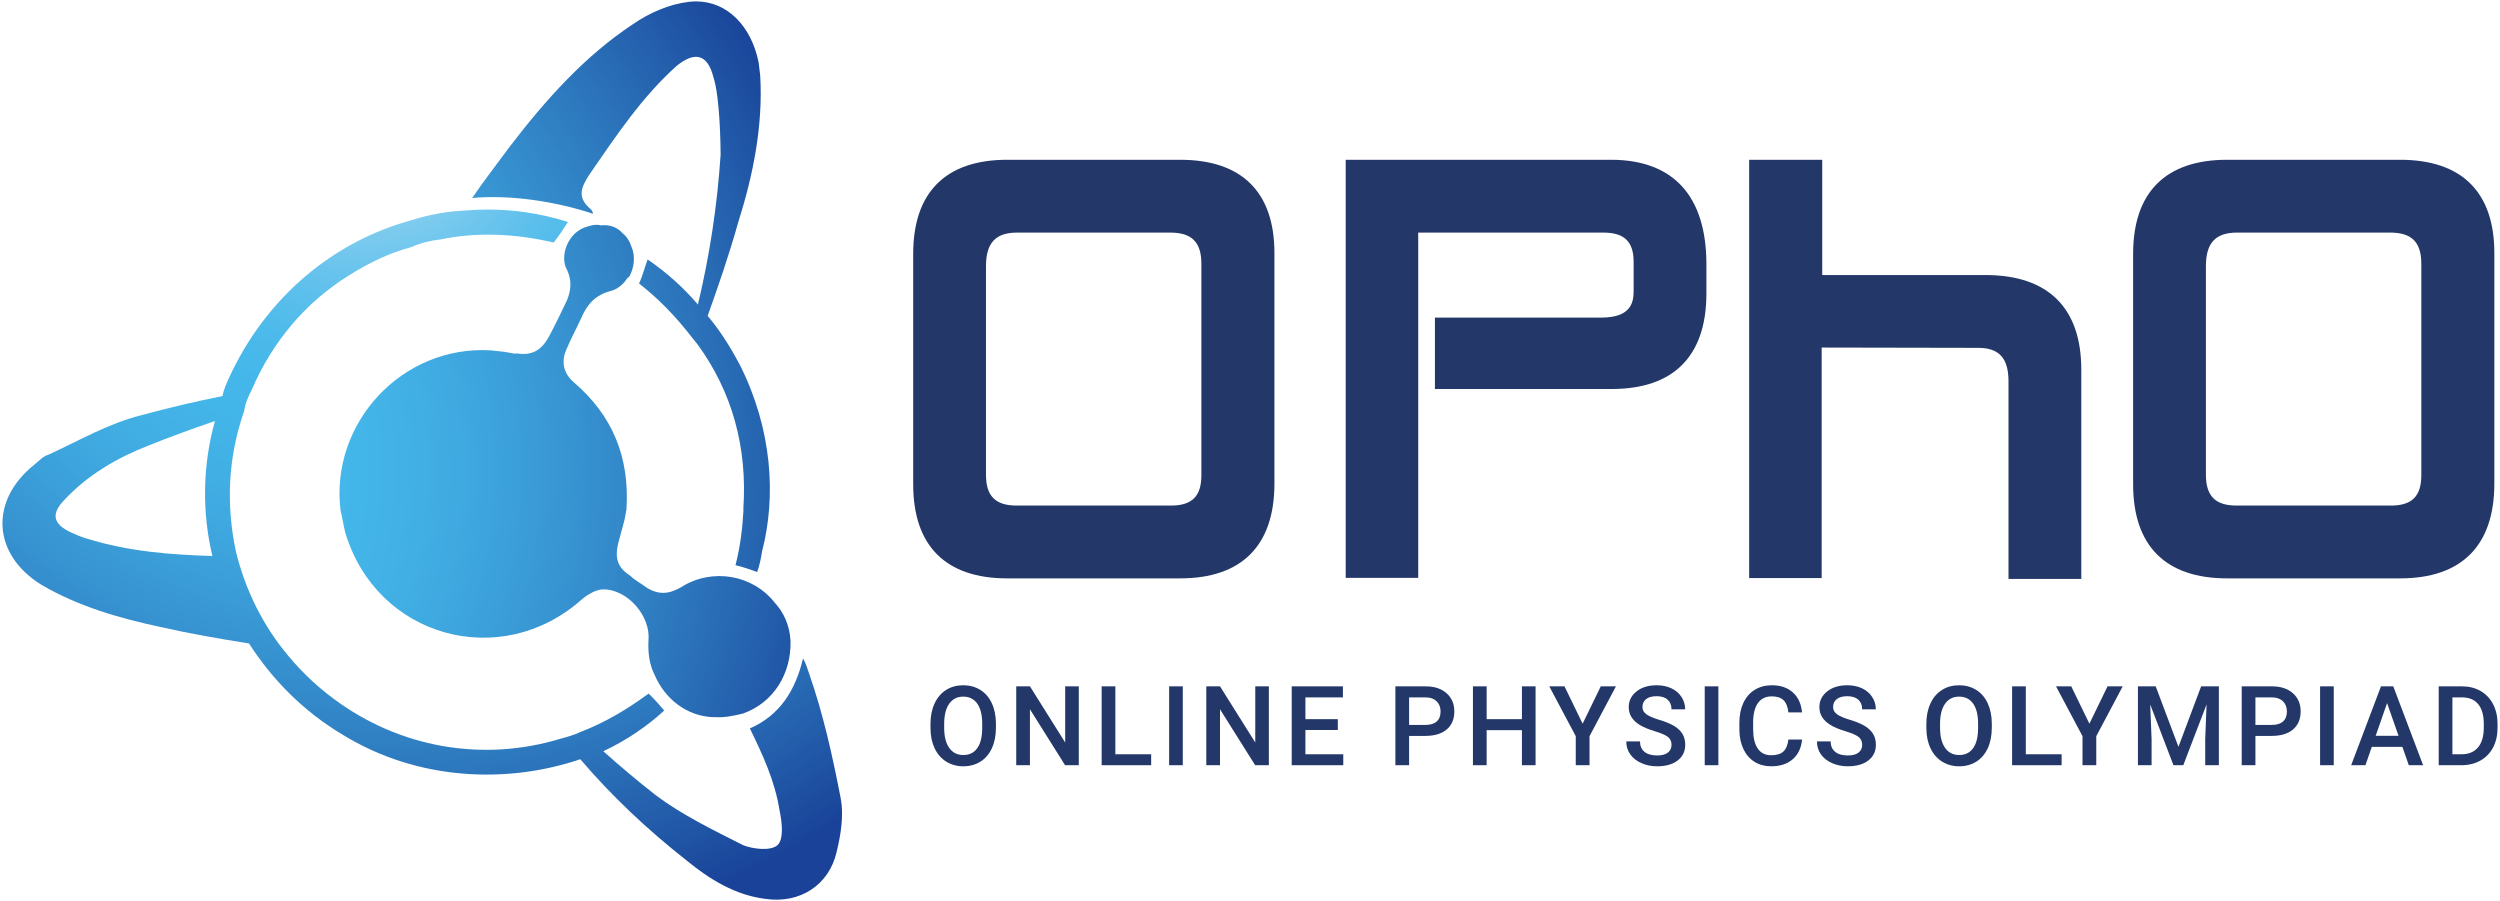
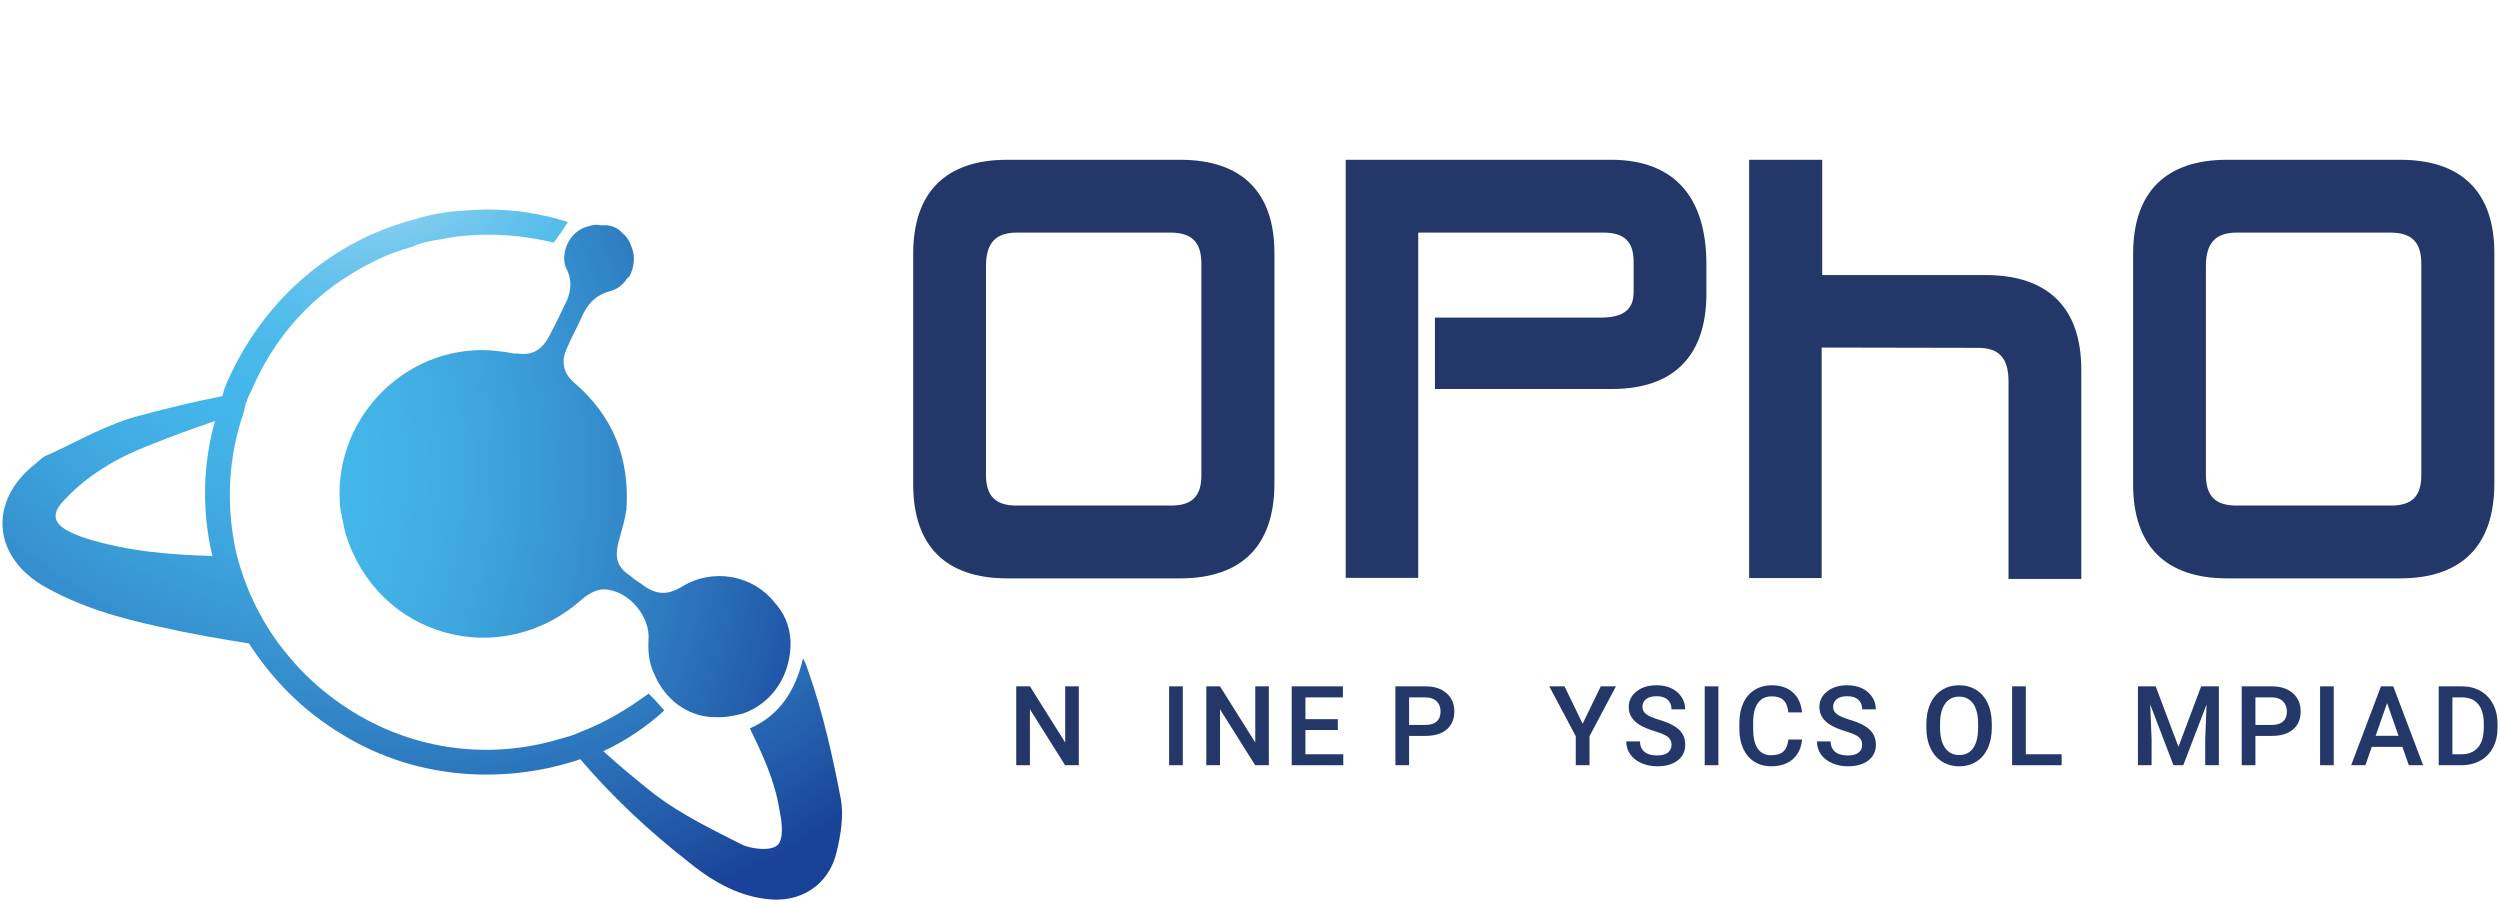
<svg xmlns="http://www.w3.org/2000/svg" width="738pt" height="266pt" viewBox="0 0 738 266" version="1.1">
  <defs>
    <clipPath id="clip1">
      <path d="M 0 61 L 249 61 L 249 266 L 0 266 Z M 0 61 " />
    </clipPath>
    <clipPath id="clip2">
      <path d="M 136.438 62.199 C 131.543 62.477 126.719 63.367 121.965 64.859 C 98.672 71.047 78.477 87.652 67.504 111.773 C 66.773 113.402 66.047 115.031 65.656 116.93 C 57.832 118.484 49.738 120.383 41.68 122.578 C 32.105 124.965 23.469 130.008 14.414 134.176 C 12.629 134.699 11.555 136.059 10.148 137.156 C -3.07 147.68 -2.391 163.625 12.254 172.652 C 23.191 179.043 35.32 182.516 47.34 185.078 C 56.211 187.098 64.703 188.539 73.504 189.949 C 80.324 200.531 89.461 209.914 101.078 216.84 C 123.707 230.766 150.273 231.27 171.297 224.121 C 180.617 235.023 191.047 244.863 202.617 253.953 C 209.457 259.605 217.102 264.234 225.863 265.34 C 236.219 266.867 244.785 261.219 246.996 251.398 C 248.234 246.316 249.098 240.668 248.211 235.844 C 245.766 223.191 243.055 210.883 238.824 198.754 C 238.336 197.273 237.852 195.789 237.062 194.344 C 234.812 203.859 230.148 211.199 221.359 215.027 C 225.047 222.598 228.766 230.473 230.125 239.246 C 230.832 242.551 231.453 247.715 229.508 249.492 C 227.562 251.266 222.254 250.672 219.336 249.48 C 210.477 244.996 201.312 240.551 193.523 234.707 C 188.082 230.43 182.938 226.117 178.098 221.766 C 185.102 218.461 191.078 214.352 196.074 209.742 C 194.641 208.066 193.207 206.391 191.465 204.75 C 184.953 209.539 178.332 213.418 171.258 216.117 C 169.512 216.941 167.723 217.465 165.633 218.023 C 142.449 225.125 117.875 220.68 98.59 206.352 C 92.5 201.844 87.59 196.887 83.215 191.25 C 76.652 182.789 72.066 172.863 69.613 162.68 C 66.754 149.156 67.242 135.227 72.051 121.398 C 72.246 120.449 72.402 119.199 72.902 118.215 C 73.363 116.926 73.859 115.941 74.359 114.957 C 80.387 100.98 90.082 89.34 102.984 81.316 C 109 77.512 115.125 74.621 121.395 72.941 C 124.324 71.668 127.02 71.035 130.059 70.672 C 140.887 68.445 152.043 68.953 163.457 71.59 C 165.059 69.547 166.359 67.543 167.66 65.535 C 159.652 62.996 151.82 61.855 143.988 61.855 C 141.473 61.855 138.957 61.973 136.438 62.199 M 25.719 159.016 C 24.125 158.59 22.496 157.859 20.871 157.133 C 15.645 154.676 14.973 151.676 19.094 147.484 C 25.922 140.191 34.562 135.148 43.688 131.586 C 50.152 128.961 56.652 126.637 63.457 124.281 C 59.793 137.355 59.609 151.246 62.699 164.125 C 50.328 163.766 37.883 162.793 25.719 159.016 Z M 25.719 159.016 " />
    </clipPath>
    <radialGradient id="radial0" gradientUnits="userSpaceOnUse" cx="0" cy="0" fx="0" fy="0" r="1" gradientTransform="matrix(132.577,214.087,-214.087,132.577,109.09,31.659)">
      <stop offset="0" style="stop-color:rgb(81.177%,90.981%,96.078%);stop-opacity:1;" />
      <stop offset="0.004" style="stop-color:rgb(80%,90.588%,96.078%);stop-opacity:1;" />
      <stop offset="0.008" style="stop-color:rgb(79.216%,90.196%,96.078%);stop-opacity:1;" />
      <stop offset="0.012" style="stop-color:rgb(78.04%,89.804%,95.686%);stop-opacity:1;" />
      <stop offset="0.016" style="stop-color:rgb(77.255%,89.412%,95.686%);stop-opacity:1;" />
      <stop offset="0.02" style="stop-color:rgb(76.079%,89.02%,95.686%);stop-opacity:1;" />
      <stop offset="0.023" style="stop-color:rgb(75.294%,88.628%,95.686%);stop-opacity:1;" />
      <stop offset="0.027" style="stop-color:rgb(74.51%,88.628%,95.686%);stop-opacity:1;" />
      <stop offset="0.031" style="stop-color:rgb(73.334%,88.235%,95.294%);stop-opacity:1;" />
      <stop offset="0.035" style="stop-color:rgb(72.549%,87.843%,95.294%);stop-opacity:1;" />
      <stop offset="0.039" style="stop-color:rgb(71.765%,87.451%,95.294%);stop-opacity:1;" />
      <stop offset="0.043" style="stop-color:rgb(70.589%,87.059%,95.294%);stop-opacity:1;" />
      <stop offset="0.047" style="stop-color:rgb(69.804%,86.667%,95.294%);stop-opacity:1;" />
      <stop offset="0.051" style="stop-color:rgb(69.02%,86.667%,94.902%);stop-opacity:1;" />
      <stop offset="0.055" style="stop-color:rgb(67.844%,86.275%,94.902%);stop-opacity:1;" />
      <stop offset="0.059" style="stop-color:rgb(67.059%,85.883%,94.902%);stop-opacity:1;" />
      <stop offset="0.062" style="stop-color:rgb(66.275%,85.49%,94.902%);stop-opacity:1;" />
      <stop offset="0.066" style="stop-color:rgb(65.491%,85.49%,94.902%);stop-opacity:1;" />
      <stop offset="0.07" style="stop-color:rgb(64.706%,85.098%,94.902%);stop-opacity:1;" />
      <stop offset="0.074" style="stop-color:rgb(63.53%,84.706%,94.51%);stop-opacity:1;" />
      <stop offset="0.078" style="stop-color:rgb(62.746%,84.314%,94.51%);stop-opacity:1;" />
      <stop offset="0.082" style="stop-color:rgb(61.961%,84.314%,94.51%);stop-opacity:1;" />
      <stop offset="0.086" style="stop-color:rgb(61.177%,83.922%,94.51%);stop-opacity:1;" />
      <stop offset="0.09" style="stop-color:rgb(60.393%,83.53%,94.51%);stop-opacity:1;" />
      <stop offset="0.094" style="stop-color:rgb(59.608%,83.138%,94.51%);stop-opacity:1;" />
      <stop offset="0.098" style="stop-color:rgb(58.824%,83.138%,94.118%);stop-opacity:1;" />
      <stop offset="0.102" style="stop-color:rgb(58.04%,82.745%,94.118%);stop-opacity:1;" />
      <stop offset="0.105" style="stop-color:rgb(57.256%,82.353%,94.118%);stop-opacity:1;" />
      <stop offset="0.109" style="stop-color:rgb(56.471%,82.353%,94.118%);stop-opacity:1;" />
      <stop offset="0.113" style="stop-color:rgb(55.687%,81.961%,94.118%);stop-opacity:1;" />
      <stop offset="0.117" style="stop-color:rgb(54.903%,81.569%,94.118%);stop-opacity:1;" />
      <stop offset="0.121" style="stop-color:rgb(54.118%,81.569%,94.118%);stop-opacity:1;" />
      <stop offset="0.125" style="stop-color:rgb(53.334%,81.177%,93.726%);stop-opacity:1;" />
      <stop offset="0.129" style="stop-color:rgb(52.55%,80.785%,93.726%);stop-opacity:1;" />
      <stop offset="0.133" style="stop-color:rgb(51.765%,80.785%,93.726%);stop-opacity:1;" />
      <stop offset="0.137" style="stop-color:rgb(51.373%,80.392%,93.726%);stop-opacity:1;" />
      <stop offset="0.141" style="stop-color:rgb(50.589%,80%,93.726%);stop-opacity:1;" />
      <stop offset="0.145" style="stop-color:rgb(49.803%,80%,93.726%);stop-opacity:1;" />
      <stop offset="0.148" style="stop-color:rgb(49.019%,79.608%,93.333%);stop-opacity:1;" />
      <stop offset="0.152" style="stop-color:rgb(48.235%,79.216%,93.333%);stop-opacity:1;" />
      <stop offset="0.156" style="stop-color:rgb(47.842%,79.216%,93.333%);stop-opacity:1;" />
      <stop offset="0.16" style="stop-color:rgb(47.058%,78.824%,93.333%);stop-opacity:1;" />
      <stop offset="0.164" style="stop-color:rgb(46.274%,78.824%,93.333%);stop-opacity:1;" />
      <stop offset="0.168" style="stop-color:rgb(45.882%,78.432%,93.333%);stop-opacity:1;" />
      <stop offset="0.172" style="stop-color:rgb(45.097%,78.04%,93.333%);stop-opacity:1;" />
      <stop offset="0.176" style="stop-color:rgb(44.313%,78.04%,93.333%);stop-opacity:1;" />
      <stop offset="0.18" style="stop-color:rgb(43.921%,77.647%,92.941%);stop-opacity:1;" />
      <stop offset="0.184" style="stop-color:rgb(43.137%,77.647%,92.941%);stop-opacity:1;" />
      <stop offset="0.188" style="stop-color:rgb(42.744%,77.255%,92.941%);stop-opacity:1;" />
      <stop offset="0.191" style="stop-color:rgb(41.96%,77.255%,92.941%);stop-opacity:1;" />
      <stop offset="0.195" style="stop-color:rgb(41.568%,76.863%,92.941%);stop-opacity:1;" />
      <stop offset="0.199" style="stop-color:rgb(40.784%,76.863%,92.941%);stop-opacity:1;" />
      <stop offset="0.203" style="stop-color:rgb(40.392%,76.471%,92.941%);stop-opacity:1;" />
      <stop offset="0.207" style="stop-color:rgb(39.607%,76.471%,92.941%);stop-opacity:1;" />
      <stop offset="0.211" style="stop-color:rgb(39.215%,76.079%,92.941%);stop-opacity:1;" />
      <stop offset="0.215" style="stop-color:rgb(38.823%,76.079%,92.549%);stop-opacity:1;" />
      <stop offset="0.219" style="stop-color:rgb(38.039%,75.687%,92.549%);stop-opacity:1;" />
      <stop offset="0.223" style="stop-color:rgb(37.646%,75.687%,92.549%);stop-opacity:1;" />
      <stop offset="0.227" style="stop-color:rgb(37.254%,75.294%,92.549%);stop-opacity:1;" />
      <stop offset="0.23" style="stop-color:rgb(36.47%,75.294%,92.549%);stop-opacity:1;" />
      <stop offset="0.234" style="stop-color:rgb(36.078%,74.902%,92.549%);stop-opacity:1;" />
      <stop offset="0.238" style="stop-color:rgb(35.686%,74.902%,92.549%);stop-opacity:1;" />
      <stop offset="0.242" style="stop-color:rgb(35.294%,74.902%,92.549%);stop-opacity:1;" />
      <stop offset="0.246" style="stop-color:rgb(34.901%,74.51%,92.549%);stop-opacity:1;" />
      <stop offset="0.25" style="stop-color:rgb(34.117%,74.51%,92.549%);stop-opacity:1;" />
      <stop offset="0.254" style="stop-color:rgb(33.725%,74.118%,92.157%);stop-opacity:1;" />
      <stop offset="0.258" style="stop-color:rgb(33.333%,74.118%,92.157%);stop-opacity:1;" />
      <stop offset="0.262" style="stop-color:rgb(32.941%,74.118%,92.157%);stop-opacity:1;" />
      <stop offset="0.266" style="stop-color:rgb(32.549%,73.726%,92.157%);stop-opacity:1;" />
      <stop offset="0.27" style="stop-color:rgb(32.156%,73.726%,92.157%);stop-opacity:1;" />
      <stop offset="0.273" style="stop-color:rgb(31.764%,73.726%,92.157%);stop-opacity:1;" />
      <stop offset="0.277" style="stop-color:rgb(31.372%,73.334%,92.157%);stop-opacity:1;" />
      <stop offset="0.281" style="stop-color:rgb(30.98%,73.334%,92.157%);stop-opacity:1;" />
      <stop offset="0.285" style="stop-color:rgb(30.588%,73.334%,92.157%);stop-opacity:1;" />
      <stop offset="0.289" style="stop-color:rgb(30.196%,72.942%,92.157%);stop-opacity:1;" />
      <stop offset="0.293" style="stop-color:rgb(30.196%,72.942%,92.157%);stop-opacity:1;" />
      <stop offset="0.297" style="stop-color:rgb(29.803%,72.942%,92.157%);stop-opacity:1;" />
      <stop offset="0.301" style="stop-color:rgb(29.411%,72.549%,92.157%);stop-opacity:1;" />
      <stop offset="0.305" style="stop-color:rgb(29.019%,72.549%,91.765%);stop-opacity:1;" />
      <stop offset="0.309" style="stop-color:rgb(29.019%,72.549%,91.765%);stop-opacity:1;" />
      <stop offset="0.312" style="stop-color:rgb(28.627%,72.549%,91.765%);stop-opacity:1;" />
      <stop offset="0.316" style="stop-color:rgb(28.235%,72.549%,91.765%);stop-opacity:1;" />
      <stop offset="0.32" style="stop-color:rgb(28.235%,72.157%,91.765%);stop-opacity:1;" />
      <stop offset="0.324" style="stop-color:rgb(27.843%,72.157%,91.765%);stop-opacity:1;" />
      <stop offset="0.328" style="stop-color:rgb(27.451%,72.157%,91.765%);stop-opacity:1;" />
      <stop offset="0.336" style="stop-color:rgb(27.451%,72.157%,91.765%);stop-opacity:1;" />
      <stop offset="0.344" style="stop-color:rgb(27.058%,71.765%,91.765%);stop-opacity:1;" />
      <stop offset="0.352" style="stop-color:rgb(26.666%,71.765%,91.765%);stop-opacity:1;" />
      <stop offset="0.371" style="stop-color:rgb(26.666%,71.373%,91.765%);stop-opacity:1;" />
      <stop offset="0.391" style="stop-color:rgb(26.274%,71.373%,91.373%);stop-opacity:1;" />
      <stop offset="0.398" style="stop-color:rgb(26.274%,70.981%,91.373%);stop-opacity:1;" />
      <stop offset="0.406" style="stop-color:rgb(26.274%,70.589%,90.981%);stop-opacity:1;" />
      <stop offset="0.414" style="stop-color:rgb(26.274%,70.589%,90.981%);stop-opacity:1;" />
      <stop offset="0.422" style="stop-color:rgb(26.274%,70.197%,90.588%);stop-opacity:1;" />
      <stop offset="0.43" style="stop-color:rgb(25.882%,69.804%,90.588%);stop-opacity:1;" />
      <stop offset="0.438" style="stop-color:rgb(25.882%,69.804%,90.196%);stop-opacity:1;" />
      <stop offset="0.445" style="stop-color:rgb(25.882%,69.412%,90.196%);stop-opacity:1;" />
      <stop offset="0.453" style="stop-color:rgb(25.49%,69.02%,89.804%);stop-opacity:1;" />
      <stop offset="0.461" style="stop-color:rgb(25.49%,68.628%,89.412%);stop-opacity:1;" />
      <stop offset="0.469" style="stop-color:rgb(25.49%,68.236%,89.412%);stop-opacity:1;" />
      <stop offset="0.477" style="stop-color:rgb(25.098%,67.844%,89.02%);stop-opacity:1;" />
      <stop offset="0.484" style="stop-color:rgb(25.098%,67.451%,88.628%);stop-opacity:1;" />
      <stop offset="0.492" style="stop-color:rgb(25.098%,67.059%,88.628%);stop-opacity:1;" />
      <stop offset="0.496" style="stop-color:rgb(25.098%,67.059%,88.235%);stop-opacity:1;" />
      <stop offset="0.5" style="stop-color:rgb(24.706%,66.667%,88.235%);stop-opacity:1;" />
      <stop offset="0.504" style="stop-color:rgb(24.706%,66.667%,88.235%);stop-opacity:1;" />
      <stop offset="0.508" style="stop-color:rgb(24.706%,66.275%,87.843%);stop-opacity:1;" />
      <stop offset="0.512" style="stop-color:rgb(24.706%,66.275%,87.843%);stop-opacity:1;" />
      <stop offset="0.516" style="stop-color:rgb(24.706%,65.883%,87.843%);stop-opacity:1;" />
      <stop offset="0.52" style="stop-color:rgb(24.313%,65.883%,87.451%);stop-opacity:1;" />
      <stop offset="0.523" style="stop-color:rgb(24.313%,65.491%,87.451%);stop-opacity:1;" />
      <stop offset="0.527" style="stop-color:rgb(24.313%,65.491%,87.059%);stop-opacity:1;" />
      <stop offset="0.531" style="stop-color:rgb(24.313%,65.099%,87.059%);stop-opacity:1;" />
      <stop offset="0.535" style="stop-color:rgb(24.313%,64.706%,87.059%);stop-opacity:1;" />
      <stop offset="0.539" style="stop-color:rgb(23.921%,64.706%,86.667%);stop-opacity:1;" />
      <stop offset="0.543" style="stop-color:rgb(23.921%,64.314%,86.667%);stop-opacity:1;" />
      <stop offset="0.547" style="stop-color:rgb(23.921%,64.314%,86.275%);stop-opacity:1;" />
      <stop offset="0.551" style="stop-color:rgb(23.921%,63.922%,86.275%);stop-opacity:1;" />
      <stop offset="0.555" style="stop-color:rgb(23.529%,63.53%,86.275%);stop-opacity:1;" />
      <stop offset="0.559" style="stop-color:rgb(23.529%,63.53%,85.883%);stop-opacity:1;" />
      <stop offset="0.562" style="stop-color:rgb(23.529%,63.138%,85.883%);stop-opacity:1;" />
      <stop offset="0.566" style="stop-color:rgb(23.529%,63.138%,85.49%);stop-opacity:1;" />
      <stop offset="0.57" style="stop-color:rgb(23.529%,62.746%,85.49%);stop-opacity:1;" />
      <stop offset="0.574" style="stop-color:rgb(23.137%,62.354%,85.098%);stop-opacity:1;" />
      <stop offset="0.578" style="stop-color:rgb(23.137%,62.354%,85.098%);stop-opacity:1;" />
      <stop offset="0.582" style="stop-color:rgb(23.137%,61.961%,85.098%);stop-opacity:1;" />
      <stop offset="0.586" style="stop-color:rgb(23.137%,61.569%,84.706%);stop-opacity:1;" />
      <stop offset="0.59" style="stop-color:rgb(22.745%,61.569%,84.706%);stop-opacity:1;" />
      <stop offset="0.594" style="stop-color:rgb(22.745%,61.177%,84.314%);stop-opacity:1;" />
      <stop offset="0.598" style="stop-color:rgb(22.745%,60.785%,84.314%);stop-opacity:1;" />
      <stop offset="0.602" style="stop-color:rgb(22.745%,60.785%,83.922%);stop-opacity:1;" />
      <stop offset="0.605" style="stop-color:rgb(22.353%,60.393%,83.922%);stop-opacity:1;" />
      <stop offset="0.609" style="stop-color:rgb(22.353%,60.001%,83.53%);stop-opacity:1;" />
      <stop offset="0.613" style="stop-color:rgb(22.353%,60.001%,83.53%);stop-opacity:1;" />
      <stop offset="0.617" style="stop-color:rgb(22.353%,59.608%,83.138%);stop-opacity:1;" />
      <stop offset="0.621" style="stop-color:rgb(21.96%,59.216%,83.138%);stop-opacity:1;" />
      <stop offset="0.625" style="stop-color:rgb(21.96%,59.216%,82.745%);stop-opacity:1;" />
      <stop offset="0.629" style="stop-color:rgb(21.96%,58.824%,82.745%);stop-opacity:1;" />
      <stop offset="0.633" style="stop-color:rgb(21.96%,58.432%,82.353%);stop-opacity:1;" />
      <stop offset="0.637" style="stop-color:rgb(21.568%,58.432%,82.353%);stop-opacity:1;" />
      <stop offset="0.641" style="stop-color:rgb(21.568%,58.04%,81.961%);stop-opacity:1;" />
      <stop offset="0.645" style="stop-color:rgb(21.568%,57.648%,81.961%);stop-opacity:1;" />
      <stop offset="0.648" style="stop-color:rgb(21.568%,57.256%,81.569%);stop-opacity:1;" />
      <stop offset="0.652" style="stop-color:rgb(21.176%,57.256%,81.569%);stop-opacity:1;" />
      <stop offset="0.656" style="stop-color:rgb(21.176%,56.863%,81.177%);stop-opacity:1;" />
      <stop offset="0.66" style="stop-color:rgb(21.176%,56.471%,81.177%);stop-opacity:1;" />
      <stop offset="0.664" style="stop-color:rgb(20.784%,56.079%,80.785%);stop-opacity:1;" />
      <stop offset="0.668" style="stop-color:rgb(20.784%,56.079%,80.785%);stop-opacity:1;" />
      <stop offset="0.672" style="stop-color:rgb(20.784%,55.687%,80.392%);stop-opacity:1;" />
      <stop offset="0.676" style="stop-color:rgb(20.784%,55.295%,80.392%);stop-opacity:1;" />
      <stop offset="0.68" style="stop-color:rgb(20.392%,54.903%,80%);stop-opacity:1;" />
      <stop offset="0.684" style="stop-color:rgb(20.392%,54.903%,80%);stop-opacity:1;" />
      <stop offset="0.688" style="stop-color:rgb(20.392%,54.51%,79.608%);stop-opacity:1;" />
      <stop offset="0.691" style="stop-color:rgb(20%,54.118%,79.608%);stop-opacity:1;" />
      <stop offset="0.695" style="stop-color:rgb(20%,53.726%,79.216%);stop-opacity:1;" />
      <stop offset="0.699" style="stop-color:rgb(20%,53.726%,78.824%);stop-opacity:1;" />
      <stop offset="0.703" style="stop-color:rgb(20%,53.334%,78.824%);stop-opacity:1;" />
      <stop offset="0.707" style="stop-color:rgb(19.608%,52.942%,78.432%);stop-opacity:1;" />
      <stop offset="0.711" style="stop-color:rgb(19.608%,52.55%,78.432%);stop-opacity:1;" />
      <stop offset="0.715" style="stop-color:rgb(19.608%,52.158%,78.04%);stop-opacity:1;" />
      <stop offset="0.719" style="stop-color:rgb(19.215%,52.158%,78.04%);stop-opacity:1;" />
      <stop offset="0.723" style="stop-color:rgb(19.215%,51.765%,77.647%);stop-opacity:1;" />
      <stop offset="0.727" style="stop-color:rgb(19.215%,51.373%,77.647%);stop-opacity:1;" />
      <stop offset="0.73" style="stop-color:rgb(19.215%,50.981%,77.255%);stop-opacity:1;" />
      <stop offset="0.734" style="stop-color:rgb(18.823%,50.589%,76.863%);stop-opacity:1;" />
      <stop offset="0.738" style="stop-color:rgb(18.823%,50.589%,76.863%);stop-opacity:1;" />
      <stop offset="0.742" style="stop-color:rgb(18.823%,50.197%,76.471%);stop-opacity:1;" />
      <stop offset="0.746" style="stop-color:rgb(18.431%,49.803%,76.471%);stop-opacity:1;" />
      <stop offset="0.75" style="stop-color:rgb(18.431%,49.411%,76.079%);stop-opacity:1;" />
      <stop offset="0.754" style="stop-color:rgb(18.431%,49.019%,75.687%);stop-opacity:1;" />
      <stop offset="0.758" style="stop-color:rgb(18.039%,48.627%,75.687%);stop-opacity:1;" />
      <stop offset="0.762" style="stop-color:rgb(18.039%,48.235%,75.294%);stop-opacity:1;" />
      <stop offset="0.766" style="stop-color:rgb(18.039%,48.235%,75.294%);stop-opacity:1;" />
      <stop offset="0.77" style="stop-color:rgb(18.039%,47.842%,74.902%);stop-opacity:1;" />
      <stop offset="0.773" style="stop-color:rgb(17.647%,47.45%,74.902%);stop-opacity:1;" />
      <stop offset="0.777" style="stop-color:rgb(17.647%,47.058%,74.51%);stop-opacity:1;" />
      <stop offset="0.781" style="stop-color:rgb(17.647%,46.666%,74.118%);stop-opacity:1;" />
      <stop offset="0.785" style="stop-color:rgb(17.255%,46.274%,74.118%);stop-opacity:1;" />
      <stop offset="0.789" style="stop-color:rgb(17.255%,45.882%,73.726%);stop-opacity:1;" />
      <stop offset="0.793" style="stop-color:rgb(17.255%,45.882%,73.334%);stop-opacity:1;" />
      <stop offset="0.797" style="stop-color:rgb(16.862%,45.49%,73.334%);stop-opacity:1;" />
      <stop offset="0.801" style="stop-color:rgb(16.862%,45.097%,72.942%);stop-opacity:1;" />
      <stop offset="0.805" style="stop-color:rgb(16.862%,44.705%,72.942%);stop-opacity:1;" />
      <stop offset="0.809" style="stop-color:rgb(16.47%,44.313%,72.549%);stop-opacity:1;" />
      <stop offset="0.812" style="stop-color:rgb(16.47%,43.921%,72.157%);stop-opacity:1;" />
      <stop offset="0.816" style="stop-color:rgb(16.47%,43.529%,72.157%);stop-opacity:1;" />
      <stop offset="0.82" style="stop-color:rgb(16.078%,43.137%,71.765%);stop-opacity:1;" />
      <stop offset="0.824" style="stop-color:rgb(16.078%,42.744%,71.373%);stop-opacity:1;" />
      <stop offset="0.828" style="stop-color:rgb(16.078%,42.744%,71.373%);stop-opacity:1;" />
      <stop offset="0.832" style="stop-color:rgb(15.686%,42.352%,70.981%);stop-opacity:1;" />
      <stop offset="0.836" style="stop-color:rgb(15.686%,41.96%,70.981%);stop-opacity:1;" />
      <stop offset="0.84" style="stop-color:rgb(15.686%,41.568%,70.589%);stop-opacity:1;" />
      <stop offset="0.844" style="stop-color:rgb(15.294%,41.176%,70.197%);stop-opacity:1;" />
      <stop offset="0.848" style="stop-color:rgb(15.294%,40.784%,70.197%);stop-opacity:1;" />
      <stop offset="0.852" style="stop-color:rgb(15.294%,40.392%,69.804%);stop-opacity:1;" />
      <stop offset="0.855" style="stop-color:rgb(14.902%,39.999%,69.412%);stop-opacity:1;" />
      <stop offset="0.859" style="stop-color:rgb(14.902%,39.607%,69.412%);stop-opacity:1;" />
      <stop offset="0.863" style="stop-color:rgb(14.902%,39.215%,69.02%);stop-opacity:1;" />
      <stop offset="0.867" style="stop-color:rgb(14.51%,38.823%,68.628%);stop-opacity:1;" />
      <stop offset="0.871" style="stop-color:rgb(14.51%,38.431%,68.628%);stop-opacity:1;" />
      <stop offset="0.875" style="stop-color:rgb(14.51%,38.039%,68.236%);stop-opacity:1;" />
      <stop offset="0.879" style="stop-color:rgb(14.117%,37.646%,67.844%);stop-opacity:1;" />
      <stop offset="0.883" style="stop-color:rgb(14.117%,37.646%,67.844%);stop-opacity:1;" />
      <stop offset="0.887" style="stop-color:rgb(14.117%,37.254%,67.451%);stop-opacity:1;" />
      <stop offset="0.891" style="stop-color:rgb(13.725%,36.862%,67.059%);stop-opacity:1;" />
      <stop offset="0.895" style="stop-color:rgb(13.725%,36.47%,67.059%);stop-opacity:1;" />
      <stop offset="0.898" style="stop-color:rgb(13.333%,36.078%,66.667%);stop-opacity:1;" />
      <stop offset="0.902" style="stop-color:rgb(13.333%,35.686%,66.275%);stop-opacity:1;" />
      <stop offset="0.906" style="stop-color:rgb(13.333%,35.294%,66.275%);stop-opacity:1;" />
      <stop offset="0.91" style="stop-color:rgb(12.941%,34.901%,65.883%);stop-opacity:1;" />
      <stop offset="0.914" style="stop-color:rgb(12.941%,34.509%,65.491%);stop-opacity:1;" />
      <stop offset="0.918" style="stop-color:rgb(12.941%,34.117%,65.491%);stop-opacity:1;" />
      <stop offset="0.922" style="stop-color:rgb(12.549%,33.725%,65.099%);stop-opacity:1;" />
      <stop offset="0.926" style="stop-color:rgb(12.549%,33.333%,64.706%);stop-opacity:1;" />
      <stop offset="0.93" style="stop-color:rgb(12.549%,32.941%,64.706%);stop-opacity:1;" />
      <stop offset="0.934" style="stop-color:rgb(12.157%,32.549%,64.314%);stop-opacity:1;" />
      <stop offset="0.938" style="stop-color:rgb(12.157%,32.156%,63.922%);stop-opacity:1;" />
      <stop offset="0.941" style="stop-color:rgb(11.765%,31.764%,63.53%);stop-opacity:1;" />
      <stop offset="0.945" style="stop-color:rgb(11.765%,31.372%,63.53%);stop-opacity:1;" />
      <stop offset="0.949" style="stop-color:rgb(11.765%,30.98%,63.138%);stop-opacity:1;" />
      <stop offset="0.953" style="stop-color:rgb(11.372%,30.588%,62.746%);stop-opacity:1;" />
      <stop offset="0.957" style="stop-color:rgb(11.372%,30.196%,62.746%);stop-opacity:1;" />
      <stop offset="0.961" style="stop-color:rgb(11.372%,29.803%,62.354%);stop-opacity:1;" />
      <stop offset="0.965" style="stop-color:rgb(10.98%,29.411%,61.961%);stop-opacity:1;" />
      <stop offset="0.969" style="stop-color:rgb(10.98%,29.019%,61.569%);stop-opacity:1;" />
      <stop offset="0.973" style="stop-color:rgb(10.588%,28.627%,61.569%);stop-opacity:1;" />
      <stop offset="0.977" style="stop-color:rgb(10.588%,28.235%,61.177%);stop-opacity:1;" />
      <stop offset="0.98" style="stop-color:rgb(10.588%,27.843%,60.785%);stop-opacity:1;" />
      <stop offset="0.984" style="stop-color:rgb(10.196%,27.451%,60.785%);stop-opacity:1;" />
      <stop offset="0.988" style="stop-color:rgb(10.196%,27.058%,60.393%);stop-opacity:1;" />
      <stop offset="0.992" style="stop-color:rgb(10.196%,26.666%,60.001%);stop-opacity:1;" />
      <stop offset="0.996" style="stop-color:rgb(9.804%,26.274%,59.608%);stop-opacity:1;" />
      <stop offset="1" style="stop-color:rgb(9.804%,25.882%,59.608%);stop-opacity:1;" />
    </radialGradient>
    <clipPath id="clip3">
-       <path d="M 139 0 L 228 0 L 228 169 L 139 169 Z M 139 0 " />
-     </clipPath>
+       </clipPath>
    <clipPath id="clip4">
      <path d="M 203.305 0.547 C 197.535 1.238 191.68 3.789 186.84 7.145 C 172.562 16.562 160.887 29.676 150.5 43.254 C 146.793 48.32 142.781 53.426 139.379 58.453 C 150.656 57.41 164.156 59.484 175.07 63.105 C 175 62.496 174.621 61.926 174.281 61.66 C 170.16 58.148 171.656 55.195 173.988 51.523 C 181.863 40.102 189.43 28.715 199.723 19.465 C 205.059 15.129 208.852 15.902 210.602 22.781 C 212.543 28.711 212.703 42.867 212.727 45.641 C 211.746 60.551 209.512 75.305 206.027 89.898 C 201.723 84.867 196.887 80.516 191.176 76.582 C 190.25 79.16 189.633 81.695 188.633 83.664 C 194.758 88.477 199.707 93.738 204.082 99.379 C 204.801 100.215 205.176 100.785 205.891 101.625 C 216.223 115.793 220.66 132.211 219.434 150.234 L 219.473 150.539 C 219.18 155.812 218.586 161.121 217.117 166.844 C 219.656 167.465 221.59 168.156 223.52 168.852 C 224.215 166.918 224.602 165.023 224.953 162.824 C 229.168 146.598 228.012 126.707 218.312 107.531 C 215.527 102.316 212.48 97.445 208.895 93.254 C 212.125 84.234 215.32 74.914 217.91 65.664 C 222.379 51.57 225.258 37.047 224.418 22.355 L 223.941 18.406 C 221.809 7.785 214.746 0.414 205.473 0.414 C 204.762 0.414 204.043 0.457 203.305 0.547 Z M 203.305 0.547 " />
    </clipPath>
    <radialGradient id="radial1" gradientUnits="userSpaceOnUse" cx="0" cy="0" fx="0" fy="0" r="1" gradientTransform="matrix(196.75,-157.16,157.16,196.75,7.408,138.253)">
      <stop offset="0" style="stop-color:rgb(81.177%,90.981%,96.078%);stop-opacity:1;" />
      <stop offset="0.004" style="stop-color:rgb(80%,90.588%,96.078%);stop-opacity:1;" />
      <stop offset="0.008" style="stop-color:rgb(79.216%,90.196%,96.078%);stop-opacity:1;" />
      <stop offset="0.012" style="stop-color:rgb(78.04%,89.804%,95.686%);stop-opacity:1;" />
      <stop offset="0.016" style="stop-color:rgb(77.255%,89.412%,95.686%);stop-opacity:1;" />
      <stop offset="0.02" style="stop-color:rgb(76.079%,89.02%,95.686%);stop-opacity:1;" />
      <stop offset="0.023" style="stop-color:rgb(75.294%,88.628%,95.686%);stop-opacity:1;" />
      <stop offset="0.027" style="stop-color:rgb(74.51%,88.628%,95.686%);stop-opacity:1;" />
      <stop offset="0.031" style="stop-color:rgb(73.334%,88.235%,95.294%);stop-opacity:1;" />
      <stop offset="0.035" style="stop-color:rgb(72.549%,87.843%,95.294%);stop-opacity:1;" />
      <stop offset="0.039" style="stop-color:rgb(71.765%,87.451%,95.294%);stop-opacity:1;" />
      <stop offset="0.043" style="stop-color:rgb(70.589%,87.059%,95.294%);stop-opacity:1;" />
      <stop offset="0.047" style="stop-color:rgb(69.804%,86.667%,95.294%);stop-opacity:1;" />
      <stop offset="0.051" style="stop-color:rgb(69.02%,86.667%,94.902%);stop-opacity:1;" />
      <stop offset="0.055" style="stop-color:rgb(67.844%,86.275%,94.902%);stop-opacity:1;" />
      <stop offset="0.059" style="stop-color:rgb(67.059%,85.883%,94.902%);stop-opacity:1;" />
      <stop offset="0.062" style="stop-color:rgb(66.275%,85.49%,94.902%);stop-opacity:1;" />
      <stop offset="0.066" style="stop-color:rgb(65.491%,85.49%,94.902%);stop-opacity:1;" />
      <stop offset="0.07" style="stop-color:rgb(64.706%,85.098%,94.902%);stop-opacity:1;" />
      <stop offset="0.074" style="stop-color:rgb(63.53%,84.706%,94.51%);stop-opacity:1;" />
      <stop offset="0.078" style="stop-color:rgb(62.746%,84.314%,94.51%);stop-opacity:1;" />
      <stop offset="0.082" style="stop-color:rgb(61.961%,84.314%,94.51%);stop-opacity:1;" />
      <stop offset="0.086" style="stop-color:rgb(61.177%,83.922%,94.51%);stop-opacity:1;" />
      <stop offset="0.09" style="stop-color:rgb(60.393%,83.53%,94.51%);stop-opacity:1;" />
      <stop offset="0.094" style="stop-color:rgb(59.608%,83.138%,94.51%);stop-opacity:1;" />
      <stop offset="0.098" style="stop-color:rgb(58.824%,83.138%,94.118%);stop-opacity:1;" />
      <stop offset="0.102" style="stop-color:rgb(58.04%,82.745%,94.118%);stop-opacity:1;" />
      <stop offset="0.105" style="stop-color:rgb(57.256%,82.353%,94.118%);stop-opacity:1;" />
      <stop offset="0.109" style="stop-color:rgb(56.471%,82.353%,94.118%);stop-opacity:1;" />
      <stop offset="0.113" style="stop-color:rgb(55.687%,81.961%,94.118%);stop-opacity:1;" />
      <stop offset="0.117" style="stop-color:rgb(54.903%,81.569%,94.118%);stop-opacity:1;" />
      <stop offset="0.121" style="stop-color:rgb(54.118%,81.569%,94.118%);stop-opacity:1;" />
      <stop offset="0.125" style="stop-color:rgb(53.334%,81.177%,93.726%);stop-opacity:1;" />
      <stop offset="0.129" style="stop-color:rgb(52.55%,80.785%,93.726%);stop-opacity:1;" />
      <stop offset="0.133" style="stop-color:rgb(51.765%,80.785%,93.726%);stop-opacity:1;" />
      <stop offset="0.137" style="stop-color:rgb(51.373%,80.392%,93.726%);stop-opacity:1;" />
      <stop offset="0.141" style="stop-color:rgb(50.589%,80%,93.726%);stop-opacity:1;" />
      <stop offset="0.145" style="stop-color:rgb(49.803%,80%,93.726%);stop-opacity:1;" />
      <stop offset="0.148" style="stop-color:rgb(49.019%,79.608%,93.333%);stop-opacity:1;" />
      <stop offset="0.152" style="stop-color:rgb(48.235%,79.216%,93.333%);stop-opacity:1;" />
      <stop offset="0.156" style="stop-color:rgb(47.842%,79.216%,93.333%);stop-opacity:1;" />
      <stop offset="0.16" style="stop-color:rgb(47.058%,78.824%,93.333%);stop-opacity:1;" />
      <stop offset="0.164" style="stop-color:rgb(46.274%,78.824%,93.333%);stop-opacity:1;" />
      <stop offset="0.168" style="stop-color:rgb(45.882%,78.432%,93.333%);stop-opacity:1;" />
      <stop offset="0.172" style="stop-color:rgb(45.097%,78.04%,93.333%);stop-opacity:1;" />
      <stop offset="0.176" style="stop-color:rgb(44.313%,78.04%,93.333%);stop-opacity:1;" />
      <stop offset="0.18" style="stop-color:rgb(43.921%,77.647%,92.941%);stop-opacity:1;" />
      <stop offset="0.184" style="stop-color:rgb(43.137%,77.647%,92.941%);stop-opacity:1;" />
      <stop offset="0.188" style="stop-color:rgb(42.744%,77.255%,92.941%);stop-opacity:1;" />
      <stop offset="0.191" style="stop-color:rgb(41.96%,77.255%,92.941%);stop-opacity:1;" />
      <stop offset="0.195" style="stop-color:rgb(41.568%,76.863%,92.941%);stop-opacity:1;" />
      <stop offset="0.199" style="stop-color:rgb(40.784%,76.863%,92.941%);stop-opacity:1;" />
      <stop offset="0.203" style="stop-color:rgb(40.392%,76.471%,92.941%);stop-opacity:1;" />
      <stop offset="0.207" style="stop-color:rgb(39.607%,76.471%,92.941%);stop-opacity:1;" />
      <stop offset="0.211" style="stop-color:rgb(39.215%,76.079%,92.941%);stop-opacity:1;" />
      <stop offset="0.215" style="stop-color:rgb(38.823%,76.079%,92.549%);stop-opacity:1;" />
      <stop offset="0.219" style="stop-color:rgb(38.039%,75.687%,92.549%);stop-opacity:1;" />
      <stop offset="0.223" style="stop-color:rgb(37.646%,75.687%,92.549%);stop-opacity:1;" />
      <stop offset="0.227" style="stop-color:rgb(37.254%,75.294%,92.549%);stop-opacity:1;" />
      <stop offset="0.23" style="stop-color:rgb(36.47%,75.294%,92.549%);stop-opacity:1;" />
      <stop offset="0.234" style="stop-color:rgb(36.078%,74.902%,92.549%);stop-opacity:1;" />
      <stop offset="0.238" style="stop-color:rgb(35.686%,74.902%,92.549%);stop-opacity:1;" />
      <stop offset="0.242" style="stop-color:rgb(35.294%,74.902%,92.549%);stop-opacity:1;" />
      <stop offset="0.246" style="stop-color:rgb(34.901%,74.51%,92.549%);stop-opacity:1;" />
      <stop offset="0.25" style="stop-color:rgb(34.117%,74.51%,92.549%);stop-opacity:1;" />
      <stop offset="0.254" style="stop-color:rgb(33.725%,74.118%,92.157%);stop-opacity:1;" />
      <stop offset="0.258" style="stop-color:rgb(33.333%,74.118%,92.157%);stop-opacity:1;" />
      <stop offset="0.262" style="stop-color:rgb(32.941%,74.118%,92.157%);stop-opacity:1;" />
      <stop offset="0.266" style="stop-color:rgb(32.549%,73.726%,92.157%);stop-opacity:1;" />
      <stop offset="0.27" style="stop-color:rgb(32.156%,73.726%,92.157%);stop-opacity:1;" />
      <stop offset="0.273" style="stop-color:rgb(31.764%,73.726%,92.157%);stop-opacity:1;" />
      <stop offset="0.277" style="stop-color:rgb(31.372%,73.334%,92.157%);stop-opacity:1;" />
      <stop offset="0.281" style="stop-color:rgb(30.98%,73.334%,92.157%);stop-opacity:1;" />
      <stop offset="0.285" style="stop-color:rgb(30.588%,73.334%,92.157%);stop-opacity:1;" />
      <stop offset="0.289" style="stop-color:rgb(30.196%,72.942%,92.157%);stop-opacity:1;" />
      <stop offset="0.293" style="stop-color:rgb(30.196%,72.942%,92.157%);stop-opacity:1;" />
      <stop offset="0.297" style="stop-color:rgb(29.803%,72.942%,92.157%);stop-opacity:1;" />
      <stop offset="0.301" style="stop-color:rgb(29.411%,72.549%,92.157%);stop-opacity:1;" />
      <stop offset="0.305" style="stop-color:rgb(29.019%,72.549%,91.765%);stop-opacity:1;" />
      <stop offset="0.309" style="stop-color:rgb(29.019%,72.549%,91.765%);stop-opacity:1;" />
      <stop offset="0.312" style="stop-color:rgb(28.627%,72.549%,91.765%);stop-opacity:1;" />
      <stop offset="0.316" style="stop-color:rgb(28.235%,72.549%,91.765%);stop-opacity:1;" />
      <stop offset="0.32" style="stop-color:rgb(28.235%,72.157%,91.765%);stop-opacity:1;" />
      <stop offset="0.324" style="stop-color:rgb(27.843%,72.157%,91.765%);stop-opacity:1;" />
      <stop offset="0.328" style="stop-color:rgb(27.451%,72.157%,91.765%);stop-opacity:1;" />
      <stop offset="0.336" style="stop-color:rgb(27.451%,72.157%,91.765%);stop-opacity:1;" />
      <stop offset="0.344" style="stop-color:rgb(27.058%,71.765%,91.765%);stop-opacity:1;" />
      <stop offset="0.352" style="stop-color:rgb(26.666%,71.765%,91.765%);stop-opacity:1;" />
      <stop offset="0.371" style="stop-color:rgb(26.666%,71.373%,91.765%);stop-opacity:1;" />
      <stop offset="0.391" style="stop-color:rgb(26.274%,71.373%,91.373%);stop-opacity:1;" />
      <stop offset="0.398" style="stop-color:rgb(26.274%,70.981%,91.373%);stop-opacity:1;" />
      <stop offset="0.406" style="stop-color:rgb(26.274%,70.589%,90.981%);stop-opacity:1;" />
      <stop offset="0.414" style="stop-color:rgb(26.274%,70.589%,90.981%);stop-opacity:1;" />
      <stop offset="0.422" style="stop-color:rgb(26.274%,70.197%,90.588%);stop-opacity:1;" />
      <stop offset="0.43" style="stop-color:rgb(25.882%,69.804%,90.588%);stop-opacity:1;" />
      <stop offset="0.438" style="stop-color:rgb(25.882%,69.804%,90.196%);stop-opacity:1;" />
      <stop offset="0.445" style="stop-color:rgb(25.882%,69.412%,90.196%);stop-opacity:1;" />
      <stop offset="0.453" style="stop-color:rgb(25.49%,69.02%,89.804%);stop-opacity:1;" />
      <stop offset="0.461" style="stop-color:rgb(25.49%,68.628%,89.412%);stop-opacity:1;" />
      <stop offset="0.469" style="stop-color:rgb(25.49%,68.236%,89.412%);stop-opacity:1;" />
      <stop offset="0.477" style="stop-color:rgb(25.098%,67.844%,89.02%);stop-opacity:1;" />
      <stop offset="0.484" style="stop-color:rgb(25.098%,67.451%,88.628%);stop-opacity:1;" />
      <stop offset="0.492" style="stop-color:rgb(25.098%,67.059%,88.628%);stop-opacity:1;" />
      <stop offset="0.496" style="stop-color:rgb(25.098%,67.059%,88.235%);stop-opacity:1;" />
      <stop offset="0.5" style="stop-color:rgb(24.706%,66.667%,88.235%);stop-opacity:1;" />
      <stop offset="0.504" style="stop-color:rgb(24.706%,66.667%,88.235%);stop-opacity:1;" />
      <stop offset="0.508" style="stop-color:rgb(24.706%,66.275%,87.843%);stop-opacity:1;" />
      <stop offset="0.512" style="stop-color:rgb(24.706%,66.275%,87.843%);stop-opacity:1;" />
      <stop offset="0.516" style="stop-color:rgb(24.706%,65.883%,87.843%);stop-opacity:1;" />
      <stop offset="0.52" style="stop-color:rgb(24.313%,65.883%,87.451%);stop-opacity:1;" />
      <stop offset="0.523" style="stop-color:rgb(24.313%,65.491%,87.451%);stop-opacity:1;" />
      <stop offset="0.527" style="stop-color:rgb(24.313%,65.491%,87.059%);stop-opacity:1;" />
      <stop offset="0.531" style="stop-color:rgb(24.313%,65.099%,87.059%);stop-opacity:1;" />
      <stop offset="0.535" style="stop-color:rgb(24.313%,64.706%,87.059%);stop-opacity:1;" />
      <stop offset="0.539" style="stop-color:rgb(23.921%,64.706%,86.667%);stop-opacity:1;" />
      <stop offset="0.543" style="stop-color:rgb(23.921%,64.314%,86.667%);stop-opacity:1;" />
      <stop offset="0.547" style="stop-color:rgb(23.921%,64.314%,86.275%);stop-opacity:1;" />
      <stop offset="0.551" style="stop-color:rgb(23.921%,63.922%,86.275%);stop-opacity:1;" />
      <stop offset="0.555" style="stop-color:rgb(23.529%,63.53%,86.275%);stop-opacity:1;" />
      <stop offset="0.559" style="stop-color:rgb(23.529%,63.53%,85.883%);stop-opacity:1;" />
      <stop offset="0.562" style="stop-color:rgb(23.529%,63.138%,85.883%);stop-opacity:1;" />
      <stop offset="0.566" style="stop-color:rgb(23.529%,63.138%,85.49%);stop-opacity:1;" />
      <stop offset="0.57" style="stop-color:rgb(23.529%,62.746%,85.49%);stop-opacity:1;" />
      <stop offset="0.574" style="stop-color:rgb(23.137%,62.354%,85.098%);stop-opacity:1;" />
      <stop offset="0.578" style="stop-color:rgb(23.137%,62.354%,85.098%);stop-opacity:1;" />
      <stop offset="0.582" style="stop-color:rgb(23.137%,61.961%,85.098%);stop-opacity:1;" />
      <stop offset="0.586" style="stop-color:rgb(23.137%,61.569%,84.706%);stop-opacity:1;" />
      <stop offset="0.59" style="stop-color:rgb(22.745%,61.569%,84.706%);stop-opacity:1;" />
      <stop offset="0.594" style="stop-color:rgb(22.745%,61.177%,84.314%);stop-opacity:1;" />
      <stop offset="0.598" style="stop-color:rgb(22.745%,60.785%,84.314%);stop-opacity:1;" />
      <stop offset="0.602" style="stop-color:rgb(22.745%,60.785%,83.922%);stop-opacity:1;" />
      <stop offset="0.605" style="stop-color:rgb(22.353%,60.393%,83.922%);stop-opacity:1;" />
      <stop offset="0.609" style="stop-color:rgb(22.353%,60.001%,83.53%);stop-opacity:1;" />
      <stop offset="0.613" style="stop-color:rgb(22.353%,60.001%,83.53%);stop-opacity:1;" />
      <stop offset="0.617" style="stop-color:rgb(22.353%,59.608%,83.138%);stop-opacity:1;" />
      <stop offset="0.621" style="stop-color:rgb(21.96%,59.216%,83.138%);stop-opacity:1;" />
      <stop offset="0.625" style="stop-color:rgb(21.96%,59.216%,82.745%);stop-opacity:1;" />
      <stop offset="0.629" style="stop-color:rgb(21.96%,58.824%,82.745%);stop-opacity:1;" />
      <stop offset="0.633" style="stop-color:rgb(21.96%,58.432%,82.353%);stop-opacity:1;" />
      <stop offset="0.637" style="stop-color:rgb(21.568%,58.432%,82.353%);stop-opacity:1;" />
      <stop offset="0.641" style="stop-color:rgb(21.568%,58.04%,81.961%);stop-opacity:1;" />
      <stop offset="0.645" style="stop-color:rgb(21.568%,57.648%,81.961%);stop-opacity:1;" />
      <stop offset="0.648" style="stop-color:rgb(21.568%,57.256%,81.569%);stop-opacity:1;" />
      <stop offset="0.652" style="stop-color:rgb(21.176%,57.256%,81.569%);stop-opacity:1;" />
      <stop offset="0.656" style="stop-color:rgb(21.176%,56.863%,81.177%);stop-opacity:1;" />
      <stop offset="0.66" style="stop-color:rgb(21.176%,56.471%,81.177%);stop-opacity:1;" />
      <stop offset="0.664" style="stop-color:rgb(20.784%,56.079%,80.785%);stop-opacity:1;" />
      <stop offset="0.668" style="stop-color:rgb(20.784%,56.079%,80.785%);stop-opacity:1;" />
      <stop offset="0.672" style="stop-color:rgb(20.784%,55.687%,80.392%);stop-opacity:1;" />
      <stop offset="0.676" style="stop-color:rgb(20.784%,55.295%,80.392%);stop-opacity:1;" />
      <stop offset="0.68" style="stop-color:rgb(20.392%,54.903%,80%);stop-opacity:1;" />
      <stop offset="0.684" style="stop-color:rgb(20.392%,54.903%,80%);stop-opacity:1;" />
      <stop offset="0.688" style="stop-color:rgb(20.392%,54.51%,79.608%);stop-opacity:1;" />
      <stop offset="0.691" style="stop-color:rgb(20%,54.118%,79.608%);stop-opacity:1;" />
      <stop offset="0.695" style="stop-color:rgb(20%,53.726%,79.216%);stop-opacity:1;" />
      <stop offset="0.699" style="stop-color:rgb(20%,53.726%,78.824%);stop-opacity:1;" />
      <stop offset="0.703" style="stop-color:rgb(20%,53.334%,78.824%);stop-opacity:1;" />
      <stop offset="0.707" style="stop-color:rgb(19.608%,52.942%,78.432%);stop-opacity:1;" />
      <stop offset="0.711" style="stop-color:rgb(19.608%,52.55%,78.432%);stop-opacity:1;" />
      <stop offset="0.715" style="stop-color:rgb(19.608%,52.158%,78.04%);stop-opacity:1;" />
      <stop offset="0.719" style="stop-color:rgb(19.215%,52.158%,78.04%);stop-opacity:1;" />
      <stop offset="0.723" style="stop-color:rgb(19.215%,51.765%,77.647%);stop-opacity:1;" />
      <stop offset="0.727" style="stop-color:rgb(19.215%,51.373%,77.647%);stop-opacity:1;" />
      <stop offset="0.73" style="stop-color:rgb(19.215%,50.981%,77.255%);stop-opacity:1;" />
      <stop offset="0.734" style="stop-color:rgb(18.823%,50.589%,76.863%);stop-opacity:1;" />
      <stop offset="0.738" style="stop-color:rgb(18.823%,50.589%,76.863%);stop-opacity:1;" />
      <stop offset="0.742" style="stop-color:rgb(18.823%,50.197%,76.471%);stop-opacity:1;" />
      <stop offset="0.746" style="stop-color:rgb(18.431%,49.803%,76.471%);stop-opacity:1;" />
      <stop offset="0.75" style="stop-color:rgb(18.431%,49.411%,76.079%);stop-opacity:1;" />
      <stop offset="0.754" style="stop-color:rgb(18.431%,49.019%,75.687%);stop-opacity:1;" />
      <stop offset="0.758" style="stop-color:rgb(18.039%,48.627%,75.687%);stop-opacity:1;" />
      <stop offset="0.762" style="stop-color:rgb(18.039%,48.235%,75.294%);stop-opacity:1;" />
      <stop offset="0.766" style="stop-color:rgb(18.039%,48.235%,75.294%);stop-opacity:1;" />
      <stop offset="0.77" style="stop-color:rgb(18.039%,47.842%,74.902%);stop-opacity:1;" />
      <stop offset="0.773" style="stop-color:rgb(17.647%,47.45%,74.902%);stop-opacity:1;" />
      <stop offset="0.777" style="stop-color:rgb(17.647%,47.058%,74.51%);stop-opacity:1;" />
      <stop offset="0.781" style="stop-color:rgb(17.647%,46.666%,74.118%);stop-opacity:1;" />
      <stop offset="0.785" style="stop-color:rgb(17.255%,46.274%,74.118%);stop-opacity:1;" />
      <stop offset="0.789" style="stop-color:rgb(17.255%,45.882%,73.726%);stop-opacity:1;" />
      <stop offset="0.793" style="stop-color:rgb(17.255%,45.882%,73.334%);stop-opacity:1;" />
      <stop offset="0.797" style="stop-color:rgb(16.862%,45.49%,73.334%);stop-opacity:1;" />
      <stop offset="0.801" style="stop-color:rgb(16.862%,45.097%,72.942%);stop-opacity:1;" />
      <stop offset="0.805" style="stop-color:rgb(16.862%,44.705%,72.942%);stop-opacity:1;" />
      <stop offset="0.809" style="stop-color:rgb(16.47%,44.313%,72.549%);stop-opacity:1;" />
      <stop offset="0.812" style="stop-color:rgb(16.47%,43.921%,72.157%);stop-opacity:1;" />
      <stop offset="0.816" style="stop-color:rgb(16.47%,43.529%,72.157%);stop-opacity:1;" />
      <stop offset="0.82" style="stop-color:rgb(16.078%,43.137%,71.765%);stop-opacity:1;" />
      <stop offset="0.824" style="stop-color:rgb(16.078%,42.744%,71.373%);stop-opacity:1;" />
      <stop offset="0.828" style="stop-color:rgb(16.078%,42.744%,71.373%);stop-opacity:1;" />
      <stop offset="0.832" style="stop-color:rgb(15.686%,42.352%,70.981%);stop-opacity:1;" />
      <stop offset="0.836" style="stop-color:rgb(15.686%,41.96%,70.981%);stop-opacity:1;" />
      <stop offset="0.84" style="stop-color:rgb(15.686%,41.568%,70.589%);stop-opacity:1;" />
      <stop offset="0.844" style="stop-color:rgb(15.294%,41.176%,70.197%);stop-opacity:1;" />
      <stop offset="0.848" style="stop-color:rgb(15.294%,40.784%,70.197%);stop-opacity:1;" />
      <stop offset="0.852" style="stop-color:rgb(15.294%,40.392%,69.804%);stop-opacity:1;" />
      <stop offset="0.855" style="stop-color:rgb(14.902%,39.999%,69.412%);stop-opacity:1;" />
      <stop offset="0.859" style="stop-color:rgb(14.902%,39.607%,69.412%);stop-opacity:1;" />
      <stop offset="0.863" style="stop-color:rgb(14.902%,39.215%,69.02%);stop-opacity:1;" />
      <stop offset="0.867" style="stop-color:rgb(14.51%,38.823%,68.628%);stop-opacity:1;" />
      <stop offset="0.871" style="stop-color:rgb(14.51%,38.431%,68.628%);stop-opacity:1;" />
      <stop offset="0.875" style="stop-color:rgb(14.51%,38.039%,68.236%);stop-opacity:1;" />
      <stop offset="0.879" style="stop-color:rgb(14.117%,37.646%,67.844%);stop-opacity:1;" />
      <stop offset="0.883" style="stop-color:rgb(14.117%,37.646%,67.844%);stop-opacity:1;" />
      <stop offset="0.887" style="stop-color:rgb(14.117%,37.254%,67.451%);stop-opacity:1;" />
      <stop offset="0.891" style="stop-color:rgb(13.725%,36.862%,67.059%);stop-opacity:1;" />
      <stop offset="0.895" style="stop-color:rgb(13.725%,36.47%,67.059%);stop-opacity:1;" />
      <stop offset="0.898" style="stop-color:rgb(13.333%,36.078%,66.667%);stop-opacity:1;" />
      <stop offset="0.902" style="stop-color:rgb(13.333%,35.686%,66.275%);stop-opacity:1;" />
      <stop offset="0.906" style="stop-color:rgb(13.333%,35.294%,66.275%);stop-opacity:1;" />
      <stop offset="0.91" style="stop-color:rgb(12.941%,34.901%,65.883%);stop-opacity:1;" />
      <stop offset="0.914" style="stop-color:rgb(12.941%,34.509%,65.491%);stop-opacity:1;" />
      <stop offset="0.918" style="stop-color:rgb(12.941%,34.117%,65.491%);stop-opacity:1;" />
      <stop offset="0.922" style="stop-color:rgb(12.549%,33.725%,65.099%);stop-opacity:1;" />
      <stop offset="0.926" style="stop-color:rgb(12.549%,33.333%,64.706%);stop-opacity:1;" />
      <stop offset="0.93" style="stop-color:rgb(12.549%,32.941%,64.706%);stop-opacity:1;" />
      <stop offset="0.934" style="stop-color:rgb(12.157%,32.549%,64.314%);stop-opacity:1;" />
      <stop offset="0.938" style="stop-color:rgb(12.157%,32.156%,63.922%);stop-opacity:1;" />
      <stop offset="0.941" style="stop-color:rgb(11.765%,31.764%,63.53%);stop-opacity:1;" />
      <stop offset="0.945" style="stop-color:rgb(11.765%,31.372%,63.53%);stop-opacity:1;" />
      <stop offset="0.949" style="stop-color:rgb(11.765%,30.98%,63.138%);stop-opacity:1;" />
      <stop offset="0.953" style="stop-color:rgb(11.372%,30.588%,62.746%);stop-opacity:1;" />
      <stop offset="0.957" style="stop-color:rgb(11.372%,30.196%,62.746%);stop-opacity:1;" />
      <stop offset="0.961" style="stop-color:rgb(11.372%,29.803%,62.354%);stop-opacity:1;" />
      <stop offset="0.965" style="stop-color:rgb(10.98%,29.411%,61.961%);stop-opacity:1;" />
      <stop offset="0.969" style="stop-color:rgb(10.98%,29.019%,61.569%);stop-opacity:1;" />
      <stop offset="0.973" style="stop-color:rgb(10.588%,28.627%,61.569%);stop-opacity:1;" />
      <stop offset="0.977" style="stop-color:rgb(10.588%,28.235%,61.177%);stop-opacity:1;" />
      <stop offset="0.98" style="stop-color:rgb(10.588%,27.843%,60.785%);stop-opacity:1;" />
      <stop offset="0.984" style="stop-color:rgb(10.196%,27.451%,60.785%);stop-opacity:1;" />
      <stop offset="0.988" style="stop-color:rgb(10.196%,27.058%,60.393%);stop-opacity:1;" />
      <stop offset="0.992" style="stop-color:rgb(10.196%,26.666%,60.001%);stop-opacity:1;" />
      <stop offset="0.996" style="stop-color:rgb(9.804%,26.274%,59.608%);stop-opacity:1;" />
      <stop offset="1" style="stop-color:rgb(9.804%,25.882%,59.608%);stop-opacity:1;" />
    </radialGradient>
    <clipPath id="clip5">
      <path d="M 100 66 L 234 66 L 234 212 L 100 212 Z M 100 66 " />
    </clipPath>
    <clipPath id="clip6">
      <path d="M 172.773 67.082 C 168.633 68.5 166.102 73.121 166.613 77.375 C 166.758 78.59 167.137 79.16 167.551 80.035 C 168.828 82.965 168.547 85.77 167.355 88.688 C 165.633 92.285 163.906 95.883 162.145 99.176 C 159.883 103.453 156.992 105.031 152.594 104.328 C 152.289 104.367 152.289 104.367 151.988 104.402 C 150.734 104.242 150.09 104.012 148.84 103.855 C 147.586 103.695 146.031 103.578 144.777 103.418 C 118.715 101.926 97.426 124.824 100.523 150.645 C 101.121 153.039 101.379 155.168 101.938 157.258 C 111.199 188.195 147.852 198.277 171.789 176.91 C 173.465 175.48 176.055 173.934 178.215 173.984 C 185.316 174.055 192.109 181.867 191.43 189.035 C 191.258 192.758 191.66 196.102 193.277 199.297 C 196.281 206.328 202.746 211.41 210.484 211.711 L 210.789 211.676 C 213.902 211.918 216.598 211.285 219.297 210.652 C 228.457 207.398 233.586 198.77 233.367 189.242 C 233.121 184.648 231.434 180.844 228.602 177.793 C 222.414 169.906 210.395 167.348 200.953 173.41 C 197.492 175.363 194.453 175.73 190.785 173.398 C 189.422 172.328 187.453 171.332 186.055 169.961 C 182.387 167.625 181.449 164.965 182.457 160.531 C 182.688 159.887 182.652 159.582 182.883 158.938 C 183.5 156.398 184.426 153.82 184.742 151.316 C 184.707 151.016 184.973 150.676 184.934 150.371 C 185.883 135.156 181.008 122.797 169.328 112.797 C 166.23 110.09 165.488 106.48 167.48 102.543 C 168.672 99.621 170.203 96.977 171.66 93.719 C 173.348 89.816 175.789 87.059 180.273 85.902 C 182.367 85.344 184.043 83.906 185.344 81.902 L 185.645 81.867 C 187.176 79.219 187.684 75.766 186.41 72.84 C 185.922 71.355 185.133 69.91 183.773 68.84 C 182.34 67.164 180.066 66.203 177.332 66.531 C 176.98 66.406 176.59 66.355 176.18 66.355 C 175.09 66.355 173.852 66.727 172.773 67.082 Z M 172.773 67.082 " />
    </clipPath>
    <radialGradient id="radial2" gradientUnits="userSpaceOnUse" cx="0" cy="0" fx="0" fy="0" r="1" gradientTransform="matrix(196.75,-157.16,157.16,196.75,7.408,138.253)">
      <stop offset="0" style="stop-color:rgb(81.177%,90.981%,96.078%);stop-opacity:1;" />
      <stop offset="0.004" style="stop-color:rgb(80%,90.588%,96.078%);stop-opacity:1;" />
      <stop offset="0.008" style="stop-color:rgb(79.216%,90.196%,96.078%);stop-opacity:1;" />
      <stop offset="0.012" style="stop-color:rgb(78.04%,89.804%,95.686%);stop-opacity:1;" />
      <stop offset="0.016" style="stop-color:rgb(77.255%,89.412%,95.686%);stop-opacity:1;" />
      <stop offset="0.02" style="stop-color:rgb(76.079%,89.02%,95.686%);stop-opacity:1;" />
      <stop offset="0.023" style="stop-color:rgb(75.294%,88.628%,95.686%);stop-opacity:1;" />
      <stop offset="0.027" style="stop-color:rgb(74.51%,88.628%,95.686%);stop-opacity:1;" />
      <stop offset="0.031" style="stop-color:rgb(73.334%,88.235%,95.294%);stop-opacity:1;" />
      <stop offset="0.035" style="stop-color:rgb(72.549%,87.843%,95.294%);stop-opacity:1;" />
      <stop offset="0.039" style="stop-color:rgb(71.765%,87.451%,95.294%);stop-opacity:1;" />
      <stop offset="0.043" style="stop-color:rgb(70.589%,87.059%,95.294%);stop-opacity:1;" />
      <stop offset="0.047" style="stop-color:rgb(69.804%,86.667%,95.294%);stop-opacity:1;" />
      <stop offset="0.051" style="stop-color:rgb(69.02%,86.667%,94.902%);stop-opacity:1;" />
      <stop offset="0.055" style="stop-color:rgb(67.844%,86.275%,94.902%);stop-opacity:1;" />
      <stop offset="0.059" style="stop-color:rgb(67.059%,85.883%,94.902%);stop-opacity:1;" />
      <stop offset="0.062" style="stop-color:rgb(66.275%,85.49%,94.902%);stop-opacity:1;" />
      <stop offset="0.066" style="stop-color:rgb(65.491%,85.49%,94.902%);stop-opacity:1;" />
      <stop offset="0.07" style="stop-color:rgb(64.706%,85.098%,94.902%);stop-opacity:1;" />
      <stop offset="0.074" style="stop-color:rgb(63.53%,84.706%,94.51%);stop-opacity:1;" />
      <stop offset="0.078" style="stop-color:rgb(62.746%,84.314%,94.51%);stop-opacity:1;" />
      <stop offset="0.082" style="stop-color:rgb(61.961%,84.314%,94.51%);stop-opacity:1;" />
      <stop offset="0.086" style="stop-color:rgb(61.177%,83.922%,94.51%);stop-opacity:1;" />
      <stop offset="0.09" style="stop-color:rgb(60.393%,83.53%,94.51%);stop-opacity:1;" />
      <stop offset="0.094" style="stop-color:rgb(59.608%,83.138%,94.51%);stop-opacity:1;" />
      <stop offset="0.098" style="stop-color:rgb(58.824%,83.138%,94.118%);stop-opacity:1;" />
      <stop offset="0.102" style="stop-color:rgb(58.04%,82.745%,94.118%);stop-opacity:1;" />
      <stop offset="0.105" style="stop-color:rgb(57.256%,82.353%,94.118%);stop-opacity:1;" />
      <stop offset="0.109" style="stop-color:rgb(56.471%,82.353%,94.118%);stop-opacity:1;" />
      <stop offset="0.113" style="stop-color:rgb(55.687%,81.961%,94.118%);stop-opacity:1;" />
      <stop offset="0.117" style="stop-color:rgb(54.903%,81.569%,94.118%);stop-opacity:1;" />
      <stop offset="0.121" style="stop-color:rgb(54.118%,81.569%,94.118%);stop-opacity:1;" />
      <stop offset="0.125" style="stop-color:rgb(53.334%,81.177%,93.726%);stop-opacity:1;" />
      <stop offset="0.129" style="stop-color:rgb(52.55%,80.785%,93.726%);stop-opacity:1;" />
      <stop offset="0.133" style="stop-color:rgb(51.765%,80.785%,93.726%);stop-opacity:1;" />
      <stop offset="0.137" style="stop-color:rgb(51.373%,80.392%,93.726%);stop-opacity:1;" />
      <stop offset="0.141" style="stop-color:rgb(50.589%,80%,93.726%);stop-opacity:1;" />
      <stop offset="0.145" style="stop-color:rgb(49.803%,80%,93.726%);stop-opacity:1;" />
      <stop offset="0.148" style="stop-color:rgb(49.019%,79.608%,93.333%);stop-opacity:1;" />
      <stop offset="0.152" style="stop-color:rgb(48.235%,79.216%,93.333%);stop-opacity:1;" />
      <stop offset="0.156" style="stop-color:rgb(47.842%,79.216%,93.333%);stop-opacity:1;" />
      <stop offset="0.16" style="stop-color:rgb(47.058%,78.824%,93.333%);stop-opacity:1;" />
      <stop offset="0.164" style="stop-color:rgb(46.274%,78.824%,93.333%);stop-opacity:1;" />
      <stop offset="0.168" style="stop-color:rgb(45.882%,78.432%,93.333%);stop-opacity:1;" />
      <stop offset="0.172" style="stop-color:rgb(45.097%,78.04%,93.333%);stop-opacity:1;" />
      <stop offset="0.176" style="stop-color:rgb(44.313%,78.04%,93.333%);stop-opacity:1;" />
      <stop offset="0.18" style="stop-color:rgb(43.921%,77.647%,92.941%);stop-opacity:1;" />
      <stop offset="0.184" style="stop-color:rgb(43.137%,77.647%,92.941%);stop-opacity:1;" />
      <stop offset="0.188" style="stop-color:rgb(42.744%,77.255%,92.941%);stop-opacity:1;" />
      <stop offset="0.191" style="stop-color:rgb(41.96%,77.255%,92.941%);stop-opacity:1;" />
      <stop offset="0.195" style="stop-color:rgb(41.568%,76.863%,92.941%);stop-opacity:1;" />
      <stop offset="0.199" style="stop-color:rgb(40.784%,76.863%,92.941%);stop-opacity:1;" />
      <stop offset="0.203" style="stop-color:rgb(40.392%,76.471%,92.941%);stop-opacity:1;" />
      <stop offset="0.207" style="stop-color:rgb(39.607%,76.471%,92.941%);stop-opacity:1;" />
      <stop offset="0.211" style="stop-color:rgb(39.215%,76.079%,92.941%);stop-opacity:1;" />
      <stop offset="0.215" style="stop-color:rgb(38.823%,76.079%,92.549%);stop-opacity:1;" />
      <stop offset="0.219" style="stop-color:rgb(38.039%,75.687%,92.549%);stop-opacity:1;" />
      <stop offset="0.223" style="stop-color:rgb(37.646%,75.687%,92.549%);stop-opacity:1;" />
      <stop offset="0.227" style="stop-color:rgb(37.254%,75.294%,92.549%);stop-opacity:1;" />
      <stop offset="0.23" style="stop-color:rgb(36.47%,75.294%,92.549%);stop-opacity:1;" />
      <stop offset="0.234" style="stop-color:rgb(36.078%,74.902%,92.549%);stop-opacity:1;" />
      <stop offset="0.238" style="stop-color:rgb(35.686%,74.902%,92.549%);stop-opacity:1;" />
      <stop offset="0.242" style="stop-color:rgb(35.294%,74.902%,92.549%);stop-opacity:1;" />
      <stop offset="0.246" style="stop-color:rgb(34.901%,74.51%,92.549%);stop-opacity:1;" />
      <stop offset="0.25" style="stop-color:rgb(34.117%,74.51%,92.549%);stop-opacity:1;" />
      <stop offset="0.254" style="stop-color:rgb(33.725%,74.118%,92.157%);stop-opacity:1;" />
      <stop offset="0.258" style="stop-color:rgb(33.333%,74.118%,92.157%);stop-opacity:1;" />
      <stop offset="0.262" style="stop-color:rgb(32.941%,74.118%,92.157%);stop-opacity:1;" />
      <stop offset="0.266" style="stop-color:rgb(32.549%,73.726%,92.157%);stop-opacity:1;" />
      <stop offset="0.27" style="stop-color:rgb(32.156%,73.726%,92.157%);stop-opacity:1;" />
      <stop offset="0.273" style="stop-color:rgb(31.764%,73.726%,92.157%);stop-opacity:1;" />
      <stop offset="0.277" style="stop-color:rgb(31.372%,73.334%,92.157%);stop-opacity:1;" />
      <stop offset="0.281" style="stop-color:rgb(30.98%,73.334%,92.157%);stop-opacity:1;" />
      <stop offset="0.285" style="stop-color:rgb(30.588%,73.334%,92.157%);stop-opacity:1;" />
      <stop offset="0.289" style="stop-color:rgb(30.196%,72.942%,92.157%);stop-opacity:1;" />
      <stop offset="0.293" style="stop-color:rgb(30.196%,72.942%,92.157%);stop-opacity:1;" />
      <stop offset="0.297" style="stop-color:rgb(29.803%,72.942%,92.157%);stop-opacity:1;" />
      <stop offset="0.301" style="stop-color:rgb(29.411%,72.549%,92.157%);stop-opacity:1;" />
      <stop offset="0.305" style="stop-color:rgb(29.019%,72.549%,91.765%);stop-opacity:1;" />
      <stop offset="0.309" style="stop-color:rgb(29.019%,72.549%,91.765%);stop-opacity:1;" />
      <stop offset="0.312" style="stop-color:rgb(28.627%,72.549%,91.765%);stop-opacity:1;" />
      <stop offset="0.316" style="stop-color:rgb(28.235%,72.549%,91.765%);stop-opacity:1;" />
      <stop offset="0.32" style="stop-color:rgb(28.235%,72.157%,91.765%);stop-opacity:1;" />
      <stop offset="0.324" style="stop-color:rgb(27.843%,72.157%,91.765%);stop-opacity:1;" />
      <stop offset="0.328" style="stop-color:rgb(27.451%,72.157%,91.765%);stop-opacity:1;" />
      <stop offset="0.336" style="stop-color:rgb(27.451%,72.157%,91.765%);stop-opacity:1;" />
      <stop offset="0.344" style="stop-color:rgb(27.058%,71.765%,91.765%);stop-opacity:1;" />
      <stop offset="0.352" style="stop-color:rgb(26.666%,71.765%,91.765%);stop-opacity:1;" />
      <stop offset="0.371" style="stop-color:rgb(26.666%,71.373%,91.765%);stop-opacity:1;" />
      <stop offset="0.391" style="stop-color:rgb(26.274%,71.373%,91.373%);stop-opacity:1;" />
      <stop offset="0.398" style="stop-color:rgb(26.274%,70.981%,91.373%);stop-opacity:1;" />
      <stop offset="0.406" style="stop-color:rgb(26.274%,70.589%,90.981%);stop-opacity:1;" />
      <stop offset="0.414" style="stop-color:rgb(26.274%,70.589%,90.981%);stop-opacity:1;" />
      <stop offset="0.422" style="stop-color:rgb(26.274%,70.197%,90.588%);stop-opacity:1;" />
      <stop offset="0.43" style="stop-color:rgb(25.882%,69.804%,90.588%);stop-opacity:1;" />
      <stop offset="0.438" style="stop-color:rgb(25.882%,69.804%,90.196%);stop-opacity:1;" />
      <stop offset="0.445" style="stop-color:rgb(25.882%,69.412%,90.196%);stop-opacity:1;" />
      <stop offset="0.453" style="stop-color:rgb(25.49%,69.02%,89.804%);stop-opacity:1;" />
      <stop offset="0.461" style="stop-color:rgb(25.49%,68.628%,89.412%);stop-opacity:1;" />
      <stop offset="0.469" style="stop-color:rgb(25.49%,68.236%,89.412%);stop-opacity:1;" />
      <stop offset="0.477" style="stop-color:rgb(25.098%,67.844%,89.02%);stop-opacity:1;" />
      <stop offset="0.484" style="stop-color:rgb(25.098%,67.451%,88.628%);stop-opacity:1;" />
      <stop offset="0.492" style="stop-color:rgb(25.098%,67.059%,88.628%);stop-opacity:1;" />
      <stop offset="0.496" style="stop-color:rgb(25.098%,67.059%,88.235%);stop-opacity:1;" />
      <stop offset="0.5" style="stop-color:rgb(24.706%,66.667%,88.235%);stop-opacity:1;" />
      <stop offset="0.504" style="stop-color:rgb(24.706%,66.667%,88.235%);stop-opacity:1;" />
      <stop offset="0.508" style="stop-color:rgb(24.706%,66.275%,87.843%);stop-opacity:1;" />
      <stop offset="0.512" style="stop-color:rgb(24.706%,66.275%,87.843%);stop-opacity:1;" />
      <stop offset="0.516" style="stop-color:rgb(24.706%,65.883%,87.843%);stop-opacity:1;" />
      <stop offset="0.52" style="stop-color:rgb(24.313%,65.883%,87.451%);stop-opacity:1;" />
      <stop offset="0.523" style="stop-color:rgb(24.313%,65.491%,87.451%);stop-opacity:1;" />
      <stop offset="0.527" style="stop-color:rgb(24.313%,65.491%,87.059%);stop-opacity:1;" />
      <stop offset="0.531" style="stop-color:rgb(24.313%,65.099%,87.059%);stop-opacity:1;" />
      <stop offset="0.535" style="stop-color:rgb(24.313%,64.706%,87.059%);stop-opacity:1;" />
      <stop offset="0.539" style="stop-color:rgb(23.921%,64.706%,86.667%);stop-opacity:1;" />
      <stop offset="0.543" style="stop-color:rgb(23.921%,64.314%,86.667%);stop-opacity:1;" />
      <stop offset="0.547" style="stop-color:rgb(23.921%,64.314%,86.275%);stop-opacity:1;" />
      <stop offset="0.551" style="stop-color:rgb(23.921%,63.922%,86.275%);stop-opacity:1;" />
      <stop offset="0.555" style="stop-color:rgb(23.529%,63.53%,86.275%);stop-opacity:1;" />
      <stop offset="0.559" style="stop-color:rgb(23.529%,63.53%,85.883%);stop-opacity:1;" />
      <stop offset="0.562" style="stop-color:rgb(23.529%,63.138%,85.883%);stop-opacity:1;" />
      <stop offset="0.566" style="stop-color:rgb(23.529%,63.138%,85.49%);stop-opacity:1;" />
      <stop offset="0.57" style="stop-color:rgb(23.529%,62.746%,85.49%);stop-opacity:1;" />
      <stop offset="0.574" style="stop-color:rgb(23.137%,62.354%,85.098%);stop-opacity:1;" />
      <stop offset="0.578" style="stop-color:rgb(23.137%,62.354%,85.098%);stop-opacity:1;" />
      <stop offset="0.582" style="stop-color:rgb(23.137%,61.961%,85.098%);stop-opacity:1;" />
      <stop offset="0.586" style="stop-color:rgb(23.137%,61.569%,84.706%);stop-opacity:1;" />
      <stop offset="0.59" style="stop-color:rgb(22.745%,61.569%,84.706%);stop-opacity:1;" />
      <stop offset="0.594" style="stop-color:rgb(22.745%,61.177%,84.314%);stop-opacity:1;" />
      <stop offset="0.598" style="stop-color:rgb(22.745%,60.785%,84.314%);stop-opacity:1;" />
      <stop offset="0.602" style="stop-color:rgb(22.745%,60.785%,83.922%);stop-opacity:1;" />
      <stop offset="0.605" style="stop-color:rgb(22.353%,60.393%,83.922%);stop-opacity:1;" />
      <stop offset="0.609" style="stop-color:rgb(22.353%,60.001%,83.53%);stop-opacity:1;" />
      <stop offset="0.613" style="stop-color:rgb(22.353%,60.001%,83.53%);stop-opacity:1;" />
      <stop offset="0.617" style="stop-color:rgb(22.353%,59.608%,83.138%);stop-opacity:1;" />
      <stop offset="0.621" style="stop-color:rgb(21.96%,59.216%,83.138%);stop-opacity:1;" />
      <stop offset="0.625" style="stop-color:rgb(21.96%,59.216%,82.745%);stop-opacity:1;" />
      <stop offset="0.629" style="stop-color:rgb(21.96%,58.824%,82.745%);stop-opacity:1;" />
      <stop offset="0.633" style="stop-color:rgb(21.96%,58.432%,82.353%);stop-opacity:1;" />
      <stop offset="0.637" style="stop-color:rgb(21.568%,58.432%,82.353%);stop-opacity:1;" />
      <stop offset="0.641" style="stop-color:rgb(21.568%,58.04%,81.961%);stop-opacity:1;" />
      <stop offset="0.645" style="stop-color:rgb(21.568%,57.648%,81.961%);stop-opacity:1;" />
      <stop offset="0.648" style="stop-color:rgb(21.568%,57.256%,81.569%);stop-opacity:1;" />
      <stop offset="0.652" style="stop-color:rgb(21.176%,57.256%,81.569%);stop-opacity:1;" />
      <stop offset="0.656" style="stop-color:rgb(21.176%,56.863%,81.177%);stop-opacity:1;" />
      <stop offset="0.66" style="stop-color:rgb(21.176%,56.471%,81.177%);stop-opacity:1;" />
      <stop offset="0.664" style="stop-color:rgb(20.784%,56.079%,80.785%);stop-opacity:1;" />
      <stop offset="0.668" style="stop-color:rgb(20.784%,56.079%,80.785%);stop-opacity:1;" />
      <stop offset="0.672" style="stop-color:rgb(20.784%,55.687%,80.392%);stop-opacity:1;" />
      <stop offset="0.676" style="stop-color:rgb(20.784%,55.295%,80.392%);stop-opacity:1;" />
      <stop offset="0.68" style="stop-color:rgb(20.392%,54.903%,80%);stop-opacity:1;" />
      <stop offset="0.684" style="stop-color:rgb(20.392%,54.903%,80%);stop-opacity:1;" />
      <stop offset="0.688" style="stop-color:rgb(20.392%,54.51%,79.608%);stop-opacity:1;" />
      <stop offset="0.691" style="stop-color:rgb(20%,54.118%,79.608%);stop-opacity:1;" />
      <stop offset="0.695" style="stop-color:rgb(20%,53.726%,79.216%);stop-opacity:1;" />
      <stop offset="0.699" style="stop-color:rgb(20%,53.726%,78.824%);stop-opacity:1;" />
      <stop offset="0.703" style="stop-color:rgb(20%,53.334%,78.824%);stop-opacity:1;" />
      <stop offset="0.707" style="stop-color:rgb(19.608%,52.942%,78.432%);stop-opacity:1;" />
      <stop offset="0.711" style="stop-color:rgb(19.608%,52.55%,78.432%);stop-opacity:1;" />
      <stop offset="0.715" style="stop-color:rgb(19.608%,52.158%,78.04%);stop-opacity:1;" />
      <stop offset="0.719" style="stop-color:rgb(19.215%,52.158%,78.04%);stop-opacity:1;" />
      <stop offset="0.723" style="stop-color:rgb(19.215%,51.765%,77.647%);stop-opacity:1;" />
      <stop offset="0.727" style="stop-color:rgb(19.215%,51.373%,77.647%);stop-opacity:1;" />
      <stop offset="0.73" style="stop-color:rgb(19.215%,50.981%,77.255%);stop-opacity:1;" />
      <stop offset="0.734" style="stop-color:rgb(18.823%,50.589%,76.863%);stop-opacity:1;" />
      <stop offset="0.738" style="stop-color:rgb(18.823%,50.589%,76.863%);stop-opacity:1;" />
      <stop offset="0.742" style="stop-color:rgb(18.823%,50.197%,76.471%);stop-opacity:1;" />
      <stop offset="0.746" style="stop-color:rgb(18.431%,49.803%,76.471%);stop-opacity:1;" />
      <stop offset="0.75" style="stop-color:rgb(18.431%,49.411%,76.079%);stop-opacity:1;" />
      <stop offset="0.754" style="stop-color:rgb(18.431%,49.019%,75.687%);stop-opacity:1;" />
      <stop offset="0.758" style="stop-color:rgb(18.039%,48.627%,75.687%);stop-opacity:1;" />
      <stop offset="0.762" style="stop-color:rgb(18.039%,48.235%,75.294%);stop-opacity:1;" />
      <stop offset="0.766" style="stop-color:rgb(18.039%,48.235%,75.294%);stop-opacity:1;" />
      <stop offset="0.77" style="stop-color:rgb(18.039%,47.842%,74.902%);stop-opacity:1;" />
      <stop offset="0.773" style="stop-color:rgb(17.647%,47.45%,74.902%);stop-opacity:1;" />
      <stop offset="0.777" style="stop-color:rgb(17.647%,47.058%,74.51%);stop-opacity:1;" />
      <stop offset="0.781" style="stop-color:rgb(17.647%,46.666%,74.118%);stop-opacity:1;" />
      <stop offset="0.785" style="stop-color:rgb(17.255%,46.274%,74.118%);stop-opacity:1;" />
      <stop offset="0.789" style="stop-color:rgb(17.255%,45.882%,73.726%);stop-opacity:1;" />
      <stop offset="0.793" style="stop-color:rgb(17.255%,45.882%,73.334%);stop-opacity:1;" />
      <stop offset="0.797" style="stop-color:rgb(16.862%,45.49%,73.334%);stop-opacity:1;" />
      <stop offset="0.801" style="stop-color:rgb(16.862%,45.097%,72.942%);stop-opacity:1;" />
      <stop offset="0.805" style="stop-color:rgb(16.862%,44.705%,72.942%);stop-opacity:1;" />
      <stop offset="0.809" style="stop-color:rgb(16.47%,44.313%,72.549%);stop-opacity:1;" />
      <stop offset="0.812" style="stop-color:rgb(16.47%,43.921%,72.157%);stop-opacity:1;" />
      <stop offset="0.816" style="stop-color:rgb(16.47%,43.529%,72.157%);stop-opacity:1;" />
      <stop offset="0.82" style="stop-color:rgb(16.078%,43.137%,71.765%);stop-opacity:1;" />
      <stop offset="0.824" style="stop-color:rgb(16.078%,42.744%,71.373%);stop-opacity:1;" />
      <stop offset="0.828" style="stop-color:rgb(16.078%,42.744%,71.373%);stop-opacity:1;" />
      <stop offset="0.832" style="stop-color:rgb(15.686%,42.352%,70.981%);stop-opacity:1;" />
      <stop offset="0.836" style="stop-color:rgb(15.686%,41.96%,70.981%);stop-opacity:1;" />
      <stop offset="0.84" style="stop-color:rgb(15.686%,41.568%,70.589%);stop-opacity:1;" />
      <stop offset="0.844" style="stop-color:rgb(15.294%,41.176%,70.197%);stop-opacity:1;" />
      <stop offset="0.848" style="stop-color:rgb(15.294%,40.784%,70.197%);stop-opacity:1;" />
      <stop offset="0.852" style="stop-color:rgb(15.294%,40.392%,69.804%);stop-opacity:1;" />
      <stop offset="0.855" style="stop-color:rgb(14.902%,39.999%,69.412%);stop-opacity:1;" />
      <stop offset="0.859" style="stop-color:rgb(14.902%,39.607%,69.412%);stop-opacity:1;" />
      <stop offset="0.863" style="stop-color:rgb(14.902%,39.215%,69.02%);stop-opacity:1;" />
      <stop offset="0.867" style="stop-color:rgb(14.51%,38.823%,68.628%);stop-opacity:1;" />
      <stop offset="0.871" style="stop-color:rgb(14.51%,38.431%,68.628%);stop-opacity:1;" />
      <stop offset="0.875" style="stop-color:rgb(14.51%,38.039%,68.236%);stop-opacity:1;" />
      <stop offset="0.879" style="stop-color:rgb(14.117%,37.646%,67.844%);stop-opacity:1;" />
      <stop offset="0.883" style="stop-color:rgb(14.117%,37.646%,67.844%);stop-opacity:1;" />
      <stop offset="0.887" style="stop-color:rgb(14.117%,37.254%,67.451%);stop-opacity:1;" />
      <stop offset="0.891" style="stop-color:rgb(13.725%,36.862%,67.059%);stop-opacity:1;" />
      <stop offset="0.895" style="stop-color:rgb(13.725%,36.47%,67.059%);stop-opacity:1;" />
      <stop offset="0.898" style="stop-color:rgb(13.333%,36.078%,66.667%);stop-opacity:1;" />
      <stop offset="0.902" style="stop-color:rgb(13.333%,35.686%,66.275%);stop-opacity:1;" />
      <stop offset="0.906" style="stop-color:rgb(13.333%,35.294%,66.275%);stop-opacity:1;" />
      <stop offset="0.91" style="stop-color:rgb(12.941%,34.901%,65.883%);stop-opacity:1;" />
      <stop offset="0.914" style="stop-color:rgb(12.941%,34.509%,65.491%);stop-opacity:1;" />
      <stop offset="0.918" style="stop-color:rgb(12.941%,34.117%,65.491%);stop-opacity:1;" />
      <stop offset="0.922" style="stop-color:rgb(12.549%,33.725%,65.099%);stop-opacity:1;" />
      <stop offset="0.926" style="stop-color:rgb(12.549%,33.333%,64.706%);stop-opacity:1;" />
      <stop offset="0.93" style="stop-color:rgb(12.549%,32.941%,64.706%);stop-opacity:1;" />
      <stop offset="0.934" style="stop-color:rgb(12.157%,32.549%,64.314%);stop-opacity:1;" />
      <stop offset="0.938" style="stop-color:rgb(12.157%,32.156%,63.922%);stop-opacity:1;" />
      <stop offset="0.941" style="stop-color:rgb(11.765%,31.764%,63.53%);stop-opacity:1;" />
      <stop offset="0.945" style="stop-color:rgb(11.765%,31.372%,63.53%);stop-opacity:1;" />
      <stop offset="0.949" style="stop-color:rgb(11.765%,30.98%,63.138%);stop-opacity:1;" />
      <stop offset="0.953" style="stop-color:rgb(11.372%,30.588%,62.746%);stop-opacity:1;" />
      <stop offset="0.957" style="stop-color:rgb(11.372%,30.196%,62.746%);stop-opacity:1;" />
      <stop offset="0.961" style="stop-color:rgb(11.372%,29.803%,62.354%);stop-opacity:1;" />
      <stop offset="0.965" style="stop-color:rgb(10.98%,29.411%,61.961%);stop-opacity:1;" />
      <stop offset="0.969" style="stop-color:rgb(10.98%,29.019%,61.569%);stop-opacity:1;" />
      <stop offset="0.973" style="stop-color:rgb(10.588%,28.627%,61.569%);stop-opacity:1;" />
      <stop offset="0.977" style="stop-color:rgb(10.588%,28.235%,61.177%);stop-opacity:1;" />
      <stop offset="0.98" style="stop-color:rgb(10.588%,27.843%,60.785%);stop-opacity:1;" />
      <stop offset="0.984" style="stop-color:rgb(10.196%,27.451%,60.785%);stop-opacity:1;" />
      <stop offset="0.988" style="stop-color:rgb(10.196%,27.058%,60.393%);stop-opacity:1;" />
      <stop offset="0.992" style="stop-color:rgb(10.196%,26.666%,60.001%);stop-opacity:1;" />
      <stop offset="0.996" style="stop-color:rgb(9.804%,26.274%,59.608%);stop-opacity:1;" />
      <stop offset="1" style="stop-color:rgb(9.804%,25.882%,59.608%);stop-opacity:1;" />
    </radialGradient>
  </defs>
  <g id="surface1">
    <path style=" stroke:none;fill-rule:nonzero;fill:rgb(13.725%,21.568%,41.176%);fill-opacity:1;" d="M 354.645 77.836 L 354.645 140.312 C 354.645 146.48 351.887 149.242 345.699 149.242 L 300.086 149.242 C 293.848 149.242 291.062 146.426 291.062 140.137 L 291.062 78.57 C 291.062 71.719 293.891 68.66 300.246 68.66 L 345.453 68.66 C 351.816 68.66 354.645 71.492 354.645 77.836 M 348.371 47.164 L 297.336 47.164 C 279.176 47.164 269.574 56.758 269.574 74.918 L 269.574 142.984 C 269.574 161.145 279.176 170.738 297.336 170.738 L 348.371 170.738 C 366.527 170.738 376.16 161.105 376.211 142.898 L 376.211 74.691 C 376.211 56.691 366.582 47.164 348.371 47.164 " />
    <path style=" stroke:none;fill-rule:nonzero;fill:rgb(13.725%,21.568%,41.176%);fill-opacity:1;" d="M 475.973 47.164 L 397.254 47.164 L 397.254 170.578 L 418.66 170.578 L 418.66 68.66 L 473.297 68.66 C 479.484 68.66 482.246 71.316 482.246 77.277 L 482.246 86.031 C 482.246 89.633 481.152 93.754 472.652 93.754 L 423.59 93.754 L 423.59 114.832 L 475.98 114.832 C 494.016 114.781 503.609 105.148 503.73 86.992 L 503.73 77.66 C 503.609 57.879 494.016 47.34 475.973 47.164 " />
    <path style=" stroke:none;fill-rule:nonzero;fill:rgb(13.725%,21.568%,41.176%);fill-opacity:1;" d="M 586.234 81.191 L 537.922 81.191 L 537.922 47.164 L 516.348 47.164 L 516.348 170.648 L 537.758 170.648 L 537.758 102.598 L 583.973 102.688 C 590.148 102.688 592.91 105.746 592.91 112.594 L 592.91 170.895 L 614.398 170.895 L 614.398 108.961 C 614.344 90.855 604.602 81.242 586.234 81.191 " />
    <path style=" stroke:none;fill-rule:nonzero;fill:rgb(13.725%,21.568%,41.176%);fill-opacity:1;" d="M 714.77 77.836 L 714.77 140.312 C 714.77 146.48 712.008 149.242 705.82 149.242 L 660.211 149.242 C 653.973 149.242 651.184 146.426 651.184 140.137 L 651.184 78.57 C 651.184 71.719 654.016 68.66 660.367 68.66 L 705.578 68.66 C 711.938 68.66 714.77 71.492 714.77 77.836 M 708.496 47.164 L 657.457 47.164 C 639.301 47.164 629.699 56.758 629.699 74.918 L 629.699 142.984 C 629.699 161.145 639.301 170.738 657.457 170.738 L 708.496 170.738 C 726.652 170.738 736.281 161.105 736.332 142.898 L 736.332 74.691 C 736.332 56.691 726.707 47.164 708.496 47.164 " />
-     <path style=" stroke:none;fill-rule:nonzero;fill:rgb(13.725%,21.568%,41.176%);fill-opacity:1;" d="M 289.949 213.641 C 289.949 211.062 289.461 209.086 288.488 207.707 C 287.512 206.336 286.129 205.645 284.336 205.645 C 282.59 205.645 281.223 206.332 280.234 207.703 C 279.25 209.07 278.746 211.008 278.723 213.512 L 278.723 214.855 C 278.723 217.414 279.223 219.395 280.219 220.789 C 281.215 222.188 282.598 222.883 284.371 222.883 C 286.16 222.883 287.539 222.203 288.504 220.836 C 289.469 219.473 289.949 217.48 289.949 214.855 Z M 293.996 214.855 C 293.996 217.137 293.602 219.141 292.812 220.859 C 292.023 222.582 290.898 223.906 289.43 224.828 C 287.965 225.75 286.277 226.211 284.371 226.211 C 282.484 226.211 280.801 225.75 279.324 224.828 C 277.848 223.906 276.707 222.59 275.902 220.887 C 275.098 219.18 274.691 217.211 274.68 214.984 L 274.68 213.672 C 274.68 211.402 275.082 209.398 275.887 207.66 C 276.691 205.922 277.828 204.594 279.293 203.672 C 280.758 202.75 282.441 202.289 284.336 202.289 C 286.234 202.289 287.918 202.746 289.383 203.656 C 290.848 204.566 291.98 205.879 292.781 207.59 C 293.582 209.301 293.984 211.293 293.996 213.562 Z M 293.996 214.855 " />
    <path style=" stroke:none;fill-rule:nonzero;fill:rgb(13.725%,21.568%,41.176%);fill-opacity:1;" d="M 318.461 225.891 L 314.414 225.891 L 304.035 209.371 L 304.035 225.891 L 299.992 225.891 L 299.992 202.609 L 304.035 202.609 L 314.445 219.191 L 314.445 202.609 L 318.461 202.609 Z M 318.461 225.891 " />
-     <path style=" stroke:none;fill-rule:nonzero;fill:rgb(13.725%,21.568%,41.176%);fill-opacity:1;" d="M 329.254 222.66 L 339.824 222.66 L 339.824 225.891 L 325.207 225.891 L 325.207 202.609 L 329.254 202.609 Z M 329.254 222.66 " />
    <path style=" stroke:none;fill-rule:nonzero;fill:rgb(13.725%,21.568%,41.176%);fill-opacity:1;" d="M 349.16 225.891 L 345.129 225.891 L 345.129 202.609 L 349.16 202.609 Z M 349.16 225.891 " />
    <path style=" stroke:none;fill-rule:nonzero;fill:rgb(13.725%,21.568%,41.176%);fill-opacity:1;" d="M 374.566 225.891 L 370.523 225.891 L 360.145 209.371 L 360.145 225.891 L 356.098 225.891 L 356.098 202.609 L 360.145 202.609 L 370.555 219.191 L 370.555 202.609 L 374.566 202.609 Z M 374.566 225.891 " />
    <path style=" stroke:none;fill-rule:nonzero;fill:rgb(13.725%,21.568%,41.176%);fill-opacity:1;" d="M 394.922 215.496 L 385.359 215.496 L 385.359 222.66 L 396.535 222.66 L 396.535 225.891 L 381.312 225.891 L 381.312 202.609 L 396.426 202.609 L 396.426 205.871 L 385.359 205.871 L 385.359 212.297 L 394.922 212.297 Z M 394.922 215.496 " />
    <path style=" stroke:none;fill-rule:nonzero;fill:rgb(13.725%,21.568%,41.176%);fill-opacity:1;" d="M 415.965 213.992 L 420.824 213.992 C 422.262 213.992 423.359 213.656 424.117 212.977 C 424.875 212.301 425.254 211.324 425.254 210.043 C 425.254 208.785 424.871 207.781 424.102 207.031 C 423.336 206.277 422.277 205.891 420.938 205.871 L 415.965 205.871 Z M 415.965 217.238 L 415.965 225.891 L 411.918 225.891 L 411.918 202.609 L 420.824 202.609 C 423.426 202.609 425.488 203.285 427.02 204.641 C 428.551 205.992 429.316 207.785 429.316 210.012 C 429.316 212.293 428.566 214.066 427.066 215.336 C 425.57 216.605 423.473 217.238 420.773 217.238 Z M 415.965 217.238 " />
-     <path style=" stroke:none;fill-rule:nonzero;fill:rgb(13.725%,21.568%,41.176%);fill-opacity:1;" d="M 453.301 225.891 L 449.27 225.891 L 449.27 215.543 L 438.859 215.543 L 438.859 225.891 L 434.812 225.891 L 434.812 202.609 L 438.859 202.609 L 438.859 212.297 L 449.27 212.297 L 449.27 202.609 L 453.301 202.609 Z M 453.301 225.891 " />
    <path style=" stroke:none;fill-rule:nonzero;fill:rgb(13.725%,21.568%,41.176%);fill-opacity:1;" d="M 467.195 213.641 L 472.551 202.609 L 477.027 202.609 L 469.227 217.32 L 469.227 225.891 L 465.164 225.891 L 465.164 217.32 L 457.344 202.609 L 461.836 202.609 Z M 467.195 213.641 " />
    <path style=" stroke:none;fill-rule:nonzero;fill:rgb(13.725%,21.568%,41.176%);fill-opacity:1;" d="M 493.434 219.895 C 493.434 218.871 493.074 218.082 492.355 217.527 C 491.637 216.973 490.336 216.414 488.461 215.848 C 486.582 215.285 485.09 214.652 483.984 213.961 C 481.863 212.629 480.801 210.891 480.801 208.75 C 480.801 206.875 481.566 205.328 483.098 204.109 C 484.625 202.895 486.609 202.289 489.051 202.289 C 490.672 202.289 492.117 202.586 493.387 203.184 C 494.652 203.781 495.652 204.629 496.375 205.734 C 497.102 206.836 497.461 208.062 497.461 209.402 L 493.434 209.402 C 493.434 208.188 493.055 207.238 492.289 206.551 C 491.527 205.863 490.438 205.52 489.02 205.52 C 487.699 205.52 486.672 205.801 485.941 206.367 C 485.211 206.93 484.848 207.719 484.848 208.73 C 484.848 209.586 485.242 210.297 486.031 210.867 C 486.82 211.438 488.117 211.992 489.93 212.531 C 491.742 213.07 493.199 213.684 494.297 214.371 C 495.395 215.059 496.199 215.844 496.711 216.734 C 497.223 217.625 497.48 218.668 497.48 219.863 C 497.48 221.801 496.734 223.344 495.246 224.492 C 493.762 225.637 491.742 226.211 489.195 226.211 C 487.512 226.211 485.961 225.898 484.551 225.273 C 483.137 224.652 482.039 223.789 481.258 222.691 C 480.473 221.594 480.078 220.316 480.078 218.855 L 484.125 218.855 C 484.125 220.176 484.562 221.203 485.438 221.926 C 486.312 222.648 487.566 223.012 489.195 223.012 C 490.602 223.012 491.66 222.727 492.371 222.156 C 493.078 221.586 493.434 220.832 493.434 219.895 " />
    <path style=" stroke:none;fill-rule:nonzero;fill:rgb(13.725%,21.568%,41.176%);fill-opacity:1;" d="M 507.266 225.891 L 503.234 225.891 L 503.234 202.609 L 507.266 202.609 Z M 507.266 225.891 " />
    <path style=" stroke:none;fill-rule:nonzero;fill:rgb(13.725%,21.568%,41.176%);fill-opacity:1;" d="M 531.969 218.312 C 531.734 220.797 530.816 222.734 529.219 224.125 C 527.617 225.516 525.492 226.211 522.836 226.211 C 520.98 226.211 519.348 225.77 517.938 224.891 C 516.523 224.012 515.434 222.762 514.664 221.141 C 513.898 219.52 513.496 217.641 513.465 215.496 L 513.465 213.32 C 513.465 211.125 513.855 209.191 514.633 207.516 C 515.41 205.844 516.527 204.555 517.984 203.648 C 519.441 202.742 521.121 202.289 523.027 202.289 C 525.598 202.289 527.664 202.984 529.234 204.383 C 530.801 205.781 531.711 207.75 531.969 210.301 L 527.938 210.301 C 527.746 208.625 527.258 207.418 526.477 206.68 C 525.691 205.938 524.543 205.566 523.027 205.566 C 521.27 205.566 519.918 206.207 518.977 207.492 C 518.031 208.777 517.551 210.664 517.527 213.145 L 517.527 215.207 C 517.527 217.727 517.977 219.645 518.879 220.965 C 519.781 222.289 521.102 222.949 522.836 222.949 C 524.426 222.949 525.617 222.59 526.418 221.875 C 527.219 221.164 527.727 219.973 527.938 218.312 Z M 531.969 218.312 " />
    <path style=" stroke:none;fill-rule:nonzero;fill:rgb(13.725%,21.568%,41.176%);fill-opacity:1;" d="M 549.715 219.895 C 549.715 218.871 549.355 218.082 548.637 217.527 C 547.918 216.973 546.617 216.414 544.742 215.848 C 542.867 215.285 541.375 214.652 540.266 213.961 C 538.145 212.629 537.082 210.891 537.082 208.75 C 537.082 206.875 537.848 205.328 539.379 204.109 C 540.906 202.895 542.895 202.289 545.336 202.289 C 546.953 202.289 548.398 202.586 549.668 203.184 C 550.938 203.781 551.934 204.629 552.656 205.734 C 553.383 206.836 553.746 208.062 553.746 209.402 L 549.715 209.402 C 549.715 208.188 549.336 207.238 548.574 206.551 C 547.809 205.863 546.719 205.52 545.301 205.52 C 543.98 205.52 542.953 205.801 542.227 206.367 C 541.492 206.93 541.129 207.719 541.129 208.73 C 541.129 209.586 541.523 210.297 542.312 210.867 C 543.102 211.438 544.402 211.992 546.215 212.531 C 548.027 213.07 549.48 213.684 550.578 214.371 C 551.68 215.059 552.484 215.844 552.992 216.734 C 553.508 217.625 553.762 218.668 553.762 219.863 C 553.762 221.801 553.02 223.344 551.531 224.492 C 550.043 225.637 548.027 226.211 545.477 226.211 C 543.793 226.211 542.246 225.898 540.832 225.273 C 539.422 224.652 538.32 223.789 537.539 222.691 C 536.754 221.594 536.363 220.316 536.363 218.855 L 540.41 218.855 C 540.41 220.176 540.848 221.203 541.723 221.926 C 542.594 222.648 543.848 223.012 545.477 223.012 C 546.887 223.012 547.945 222.727 548.652 222.156 C 549.363 221.586 549.715 220.832 549.715 219.895 " />
    <path style=" stroke:none;fill-rule:nonzero;fill:rgb(13.725%,21.568%,41.176%);fill-opacity:1;" d="M 583.934 213.641 C 583.934 211.062 583.445 209.086 582.469 207.707 C 581.496 206.336 580.113 205.645 578.32 205.645 C 576.574 205.645 575.203 206.332 574.219 207.703 C 573.23 209.07 572.727 211.008 572.707 213.512 L 572.707 214.855 C 572.707 217.414 573.203 219.395 574.203 220.789 C 575.199 222.188 576.582 222.883 578.352 222.883 C 580.145 222.883 581.52 222.203 582.484 220.836 C 583.449 219.473 583.934 217.48 583.934 214.855 Z M 587.98 214.855 C 587.98 217.137 587.582 219.141 586.797 220.859 C 586.008 222.582 584.879 223.906 583.414 224.828 C 581.949 225.75 580.262 226.211 578.352 226.211 C 576.465 226.211 574.785 225.75 573.309 224.828 C 571.828 223.906 570.691 222.59 569.887 220.887 C 569.078 219.18 568.672 217.211 568.66 214.984 L 568.66 213.672 C 568.66 211.402 569.062 209.398 569.871 207.66 C 570.672 205.922 571.809 204.594 573.273 203.672 C 574.742 202.75 576.422 202.289 578.32 202.289 C 580.219 202.289 581.898 202.746 583.367 203.656 C 584.832 204.566 585.965 205.879 586.766 207.59 C 587.562 209.301 587.969 211.293 587.98 213.562 Z M 587.98 214.855 " />
    <path style=" stroke:none;fill-rule:nonzero;fill:rgb(13.725%,21.568%,41.176%);fill-opacity:1;" d="M 598.02 222.66 L 608.59 222.66 L 608.59 225.891 L 593.973 225.891 L 593.973 202.609 L 598.02 202.609 Z M 598.02 222.66 " />
-     <path style=" stroke:none;fill-rule:nonzero;fill:rgb(13.725%,21.568%,41.176%);fill-opacity:1;" d="M 616.789 213.641 L 622.145 202.609 L 626.625 202.609 L 618.82 217.32 L 618.82 225.891 L 614.758 225.891 L 614.758 217.32 L 606.938 202.609 L 611.434 202.609 Z M 616.789 213.641 " />
    <path style=" stroke:none;fill-rule:nonzero;fill:rgb(13.725%,21.568%,41.176%);fill-opacity:1;" d="M 636.363 202.609 L 643.078 220.453 L 649.777 202.609 L 655.008 202.609 L 655.008 225.891 L 650.98 225.891 L 650.98 218.215 L 651.379 207.949 L 644.504 225.891 L 641.605 225.891 L 634.746 207.965 L 635.148 218.215 L 635.148 225.891 L 631.117 225.891 L 631.117 202.609 Z M 636.363 202.609 " />
    <path style=" stroke:none;fill-rule:nonzero;fill:rgb(13.725%,21.568%,41.176%);fill-opacity:1;" d="M 665.801 213.992 L 670.66 213.992 C 672.102 213.992 673.195 213.656 673.953 212.977 C 674.711 212.301 675.09 211.324 675.09 210.043 C 675.09 208.785 674.707 207.781 673.938 207.031 C 673.172 206.277 672.113 205.891 670.773 205.871 L 665.801 205.871 Z M 665.801 217.238 L 665.801 225.891 L 661.754 225.891 L 661.754 202.609 L 670.66 202.609 C 673.262 202.609 675.328 203.285 676.855 204.641 C 678.387 205.992 679.152 207.785 679.152 210.012 C 679.152 212.293 678.402 214.066 676.902 215.336 C 675.406 216.605 673.309 217.238 670.613 217.238 Z M 665.801 217.238 " />
    <path style=" stroke:none;fill-rule:nonzero;fill:rgb(13.725%,21.568%,41.176%);fill-opacity:1;" d="M 688.922 225.891 L 684.891 225.891 L 684.891 202.609 L 688.922 202.609 Z M 688.922 225.891 " />
    <path style=" stroke:none;fill-rule:nonzero;fill:rgb(13.725%,21.568%,41.176%);fill-opacity:1;" d="M 701.297 217.207 L 708.043 217.207 L 704.668 207.551 Z M 709.18 220.469 L 700.16 220.469 L 698.273 225.891 L 694.066 225.891 L 702.863 202.609 L 706.492 202.609 L 715.305 225.891 L 711.082 225.891 Z M 709.18 220.469 " />
    <path style=" stroke:none;fill-rule:nonzero;fill:rgb(13.725%,21.568%,41.176%);fill-opacity:1;" d="M 723.953 205.871 L 723.953 222.66 L 726.594 222.66 C 728.715 222.66 730.344 221.996 731.477 220.668 C 732.613 219.344 733.191 217.438 733.211 214.953 L 733.211 213.656 C 733.211 211.129 732.664 209.203 731.566 207.867 C 730.469 206.535 728.875 205.871 726.785 205.871 Z M 719.906 225.891 L 719.906 202.609 L 726.785 202.609 C 728.844 202.609 730.668 203.066 732.262 203.984 C 733.855 204.898 735.09 206.199 735.965 207.887 C 736.836 209.57 737.273 211.5 737.273 213.672 L 737.273 214.844 C 737.273 217.047 736.836 218.988 735.957 220.66 C 735.074 222.336 733.824 223.625 732.195 224.531 C 730.57 225.438 728.707 225.891 726.609 225.891 Z M 719.906 225.891 " />
    <g clip-path="url(#clip1)" clip-rule="nonzero">
      <g clip-path="url(#clip2)" clip-rule="nonzero">
        <path style=" stroke:none;fill-rule:nonzero;fill:url(#radial0);" d="M 180.051 -49.645 L -91.379 118.441 L 69.047 377.5 L 340.477 209.414 Z M 180.051 -49.645 " />
      </g>
    </g>
    <g clip-path="url(#clip3)" clip-rule="nonzero">
      <g clip-path="url(#clip4)" clip-rule="nonzero">
        <path style=" stroke:none;fill-rule:nonzero;fill:url(#radial1);" d="M 57.242 66.023 L 174.355 212.637 L 311.305 103.242 L 194.195 -43.371 Z M 57.242 66.023 " />
      </g>
    </g>
    <g clip-path="url(#clip5)" clip-rule="nonzero">
      <g clip-path="url(#clip6)" clip-rule="nonzero">
        <path style=" stroke:none;fill-rule:nonzero;fill:url(#radial2);" d="M 26.367 122.961 L 150.461 278.316 L 304.641 155.16 L 180.547 -0.195 Z M 26.367 122.961 " />
      </g>
    </g>
  </g>
</svg>